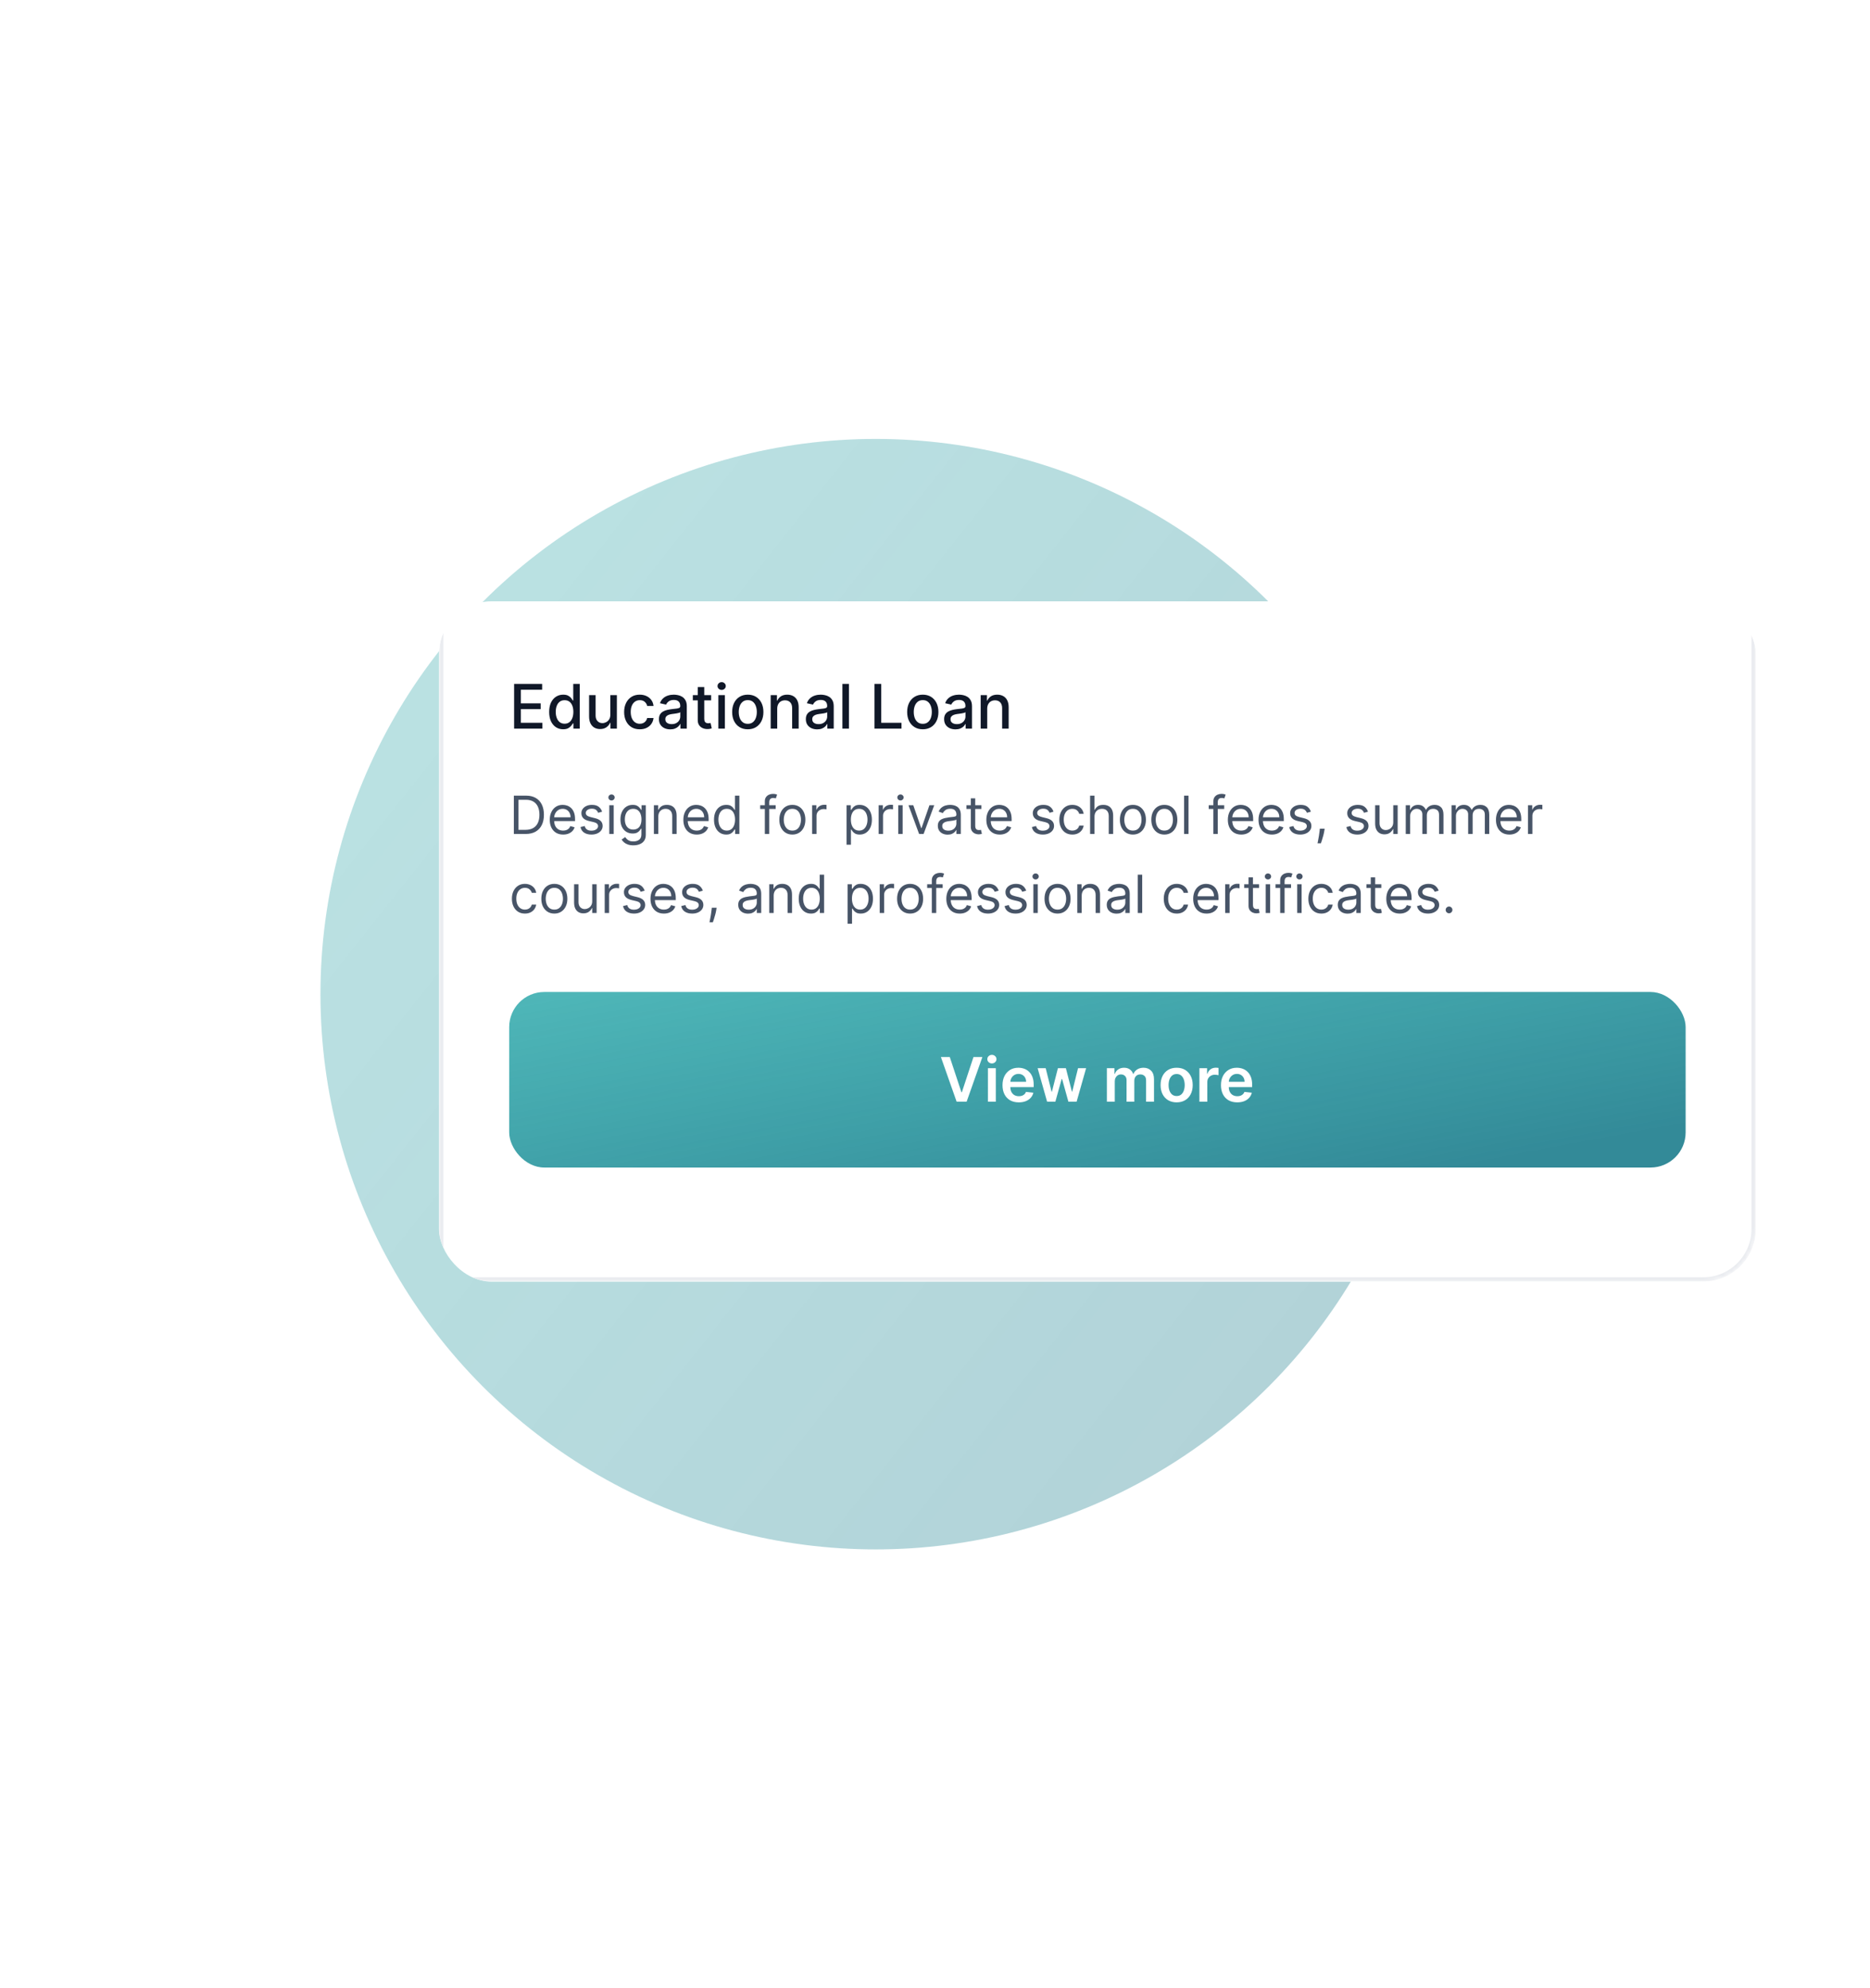
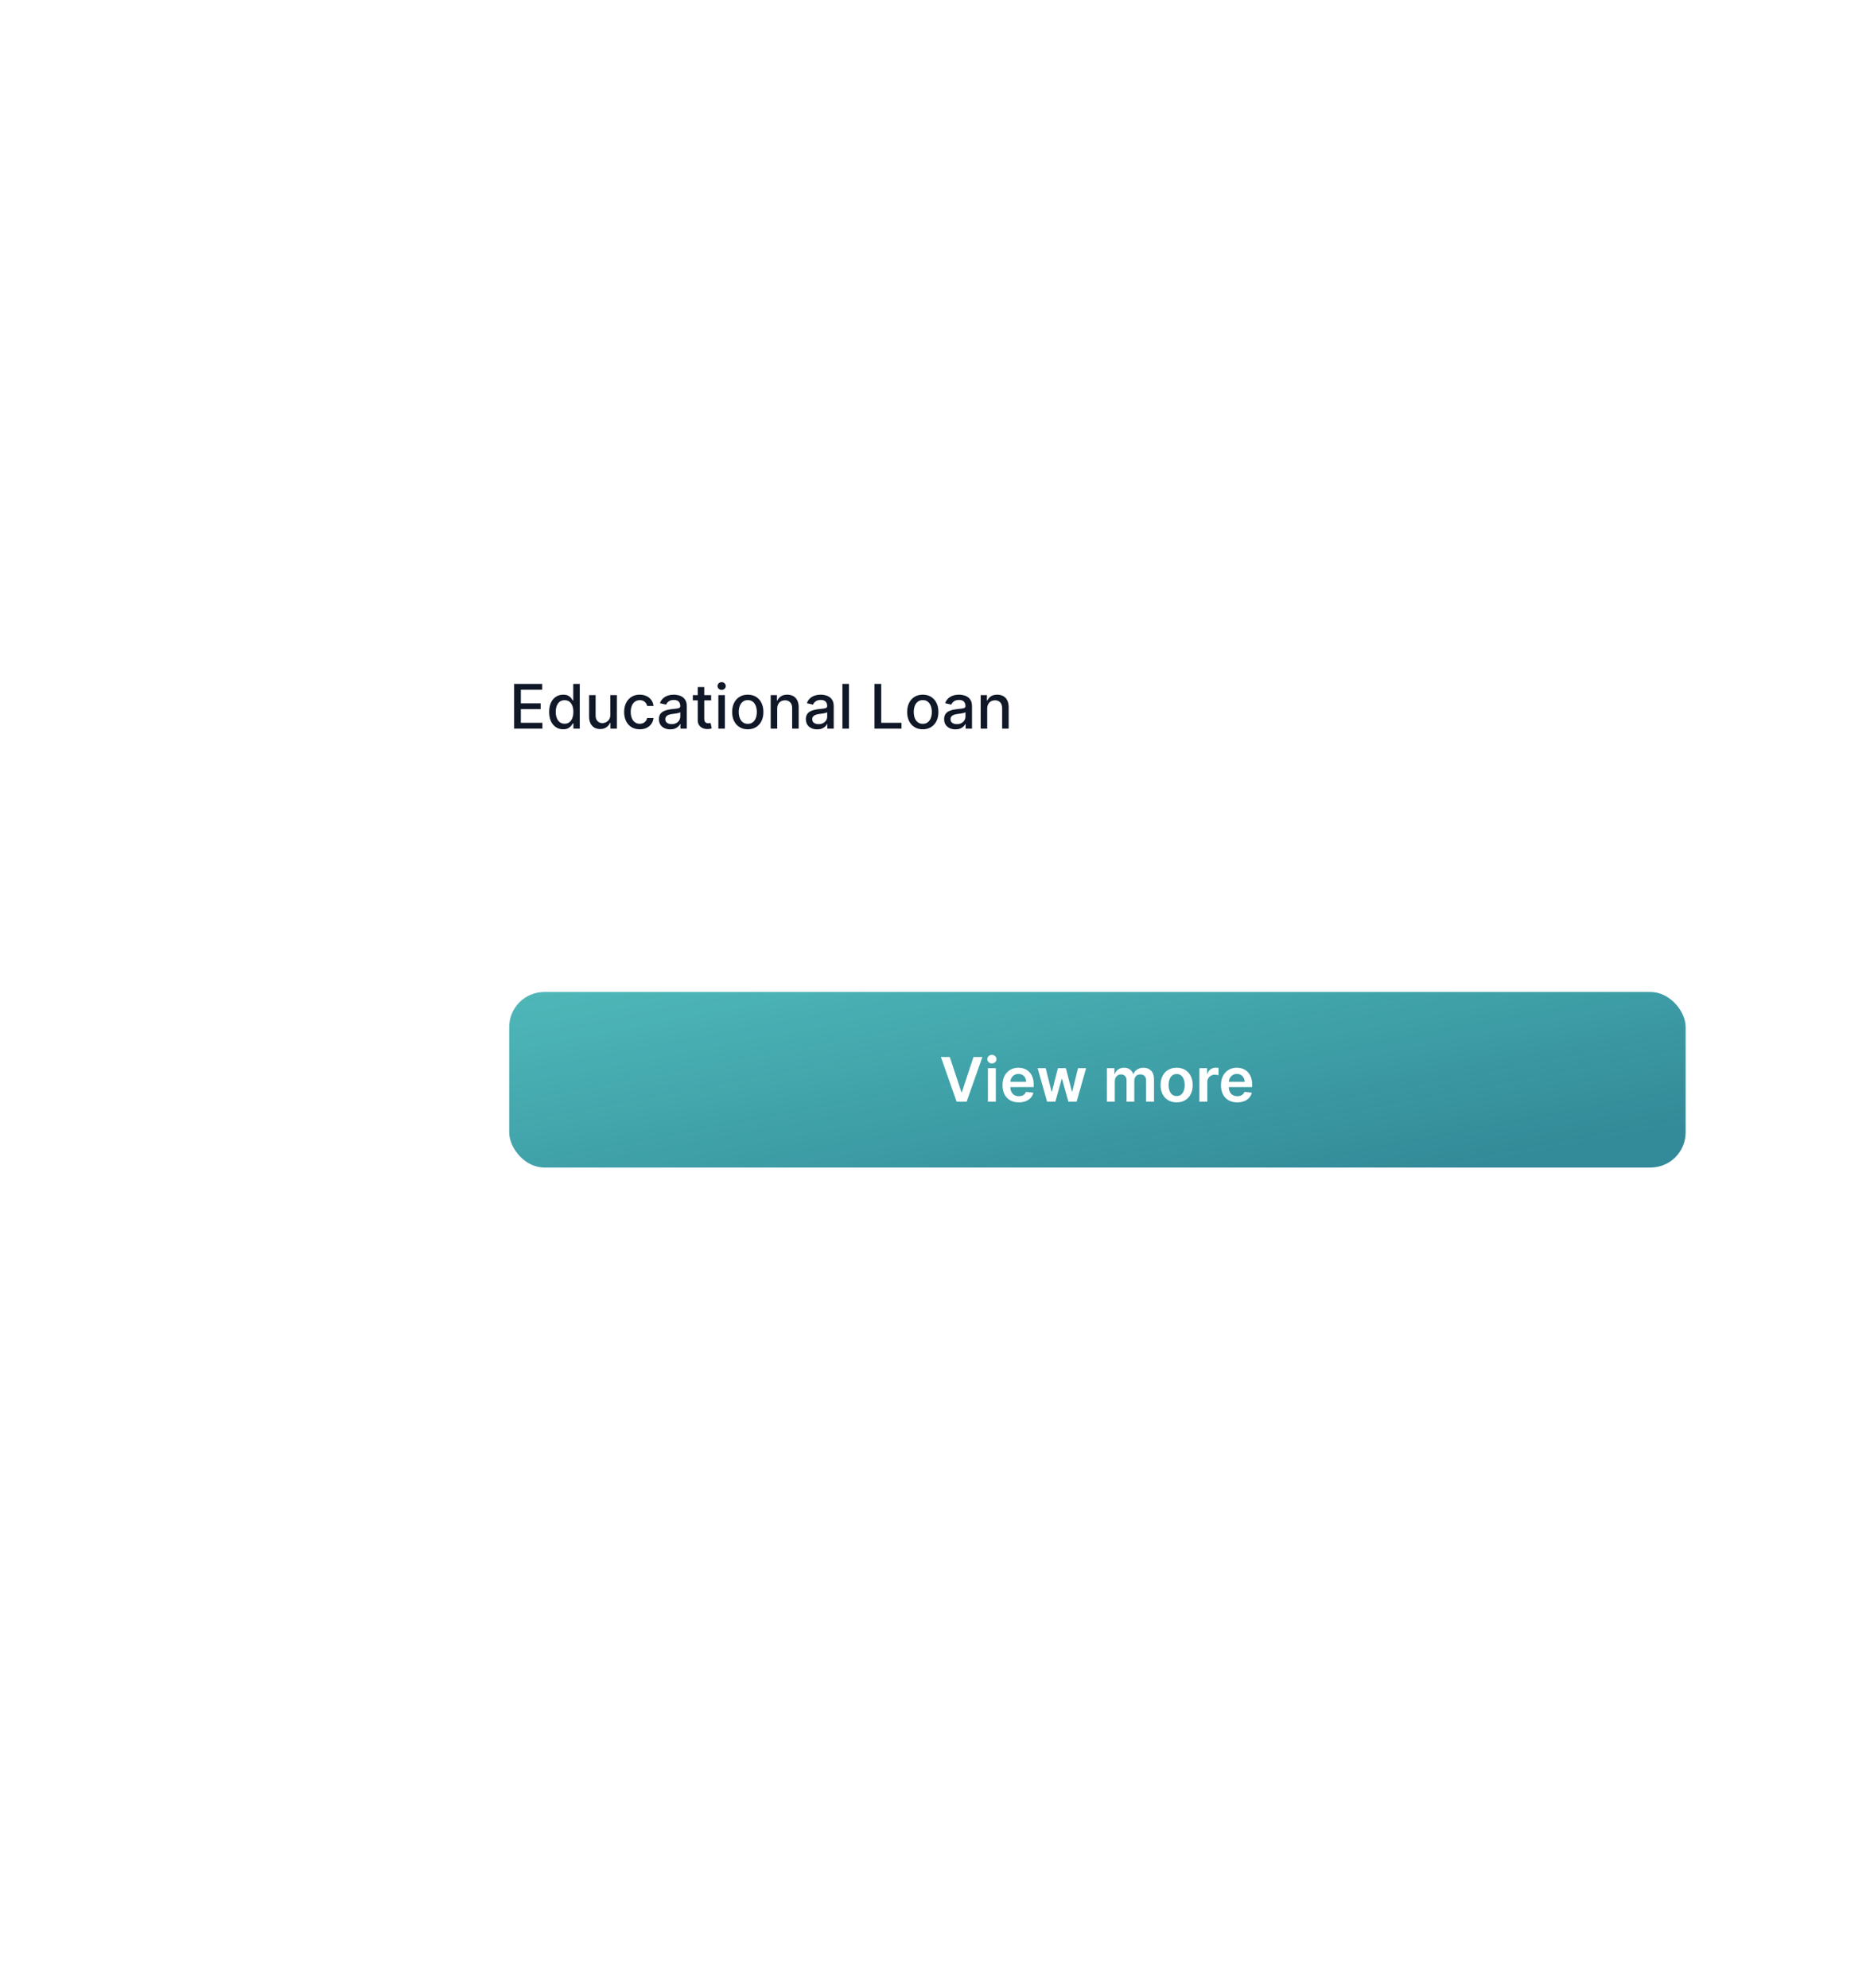
<svg xmlns="http://www.w3.org/2000/svg" width="426" height="453" viewBox="0 0 426 453" fill="none">
  <g opacity="0.38" filter="url(#filter0_f_865_5221)">
-     <circle cx="199.5" cy="226.5" r="126.5" fill="url(#paint0_linear_865_5221)" style="mix-blend-mode:darken" />
-   </g>
+     </g>
  <g filter="url(#filter1_dd_865_5221)">
    <g clip-path="url(#clip0_865_5221)">
      <rect x="100" y="135" width="300" height="155" rx="12" fill="white" />
      <mask id="path-3-inside-1_865_5221" fill="white">
        <path d="M100 135H400V278C400 284.627 394.627 290 388 290H100V135Z" />
      </mask>
-       <path d="M100 135H400H100ZM401 278C401 285.18 395.18 291 388 291H99L101 289H388C394.075 289 399 284.075 399 278H401ZM99 291V135H101V289L99 291ZM401 135V278C401 285.18 395.18 291 388 291V289C394.075 289 399 284.075 399 278V135H401Z" fill="#EAECF0" mask="url(#path-3-inside-1_865_5221)" />
      <path d="M117.119 164V153.818H123.502V155.141H118.655V158.243H123.169V159.56H118.655V162.678H123.562V164H117.119ZM128.294 164.149C127.677 164.149 127.127 163.992 126.643 163.677C126.162 163.359 125.785 162.906 125.509 162.32C125.238 161.73 125.102 161.022 125.102 160.197C125.102 159.371 125.239 158.665 125.514 158.079C125.793 157.492 126.174 157.043 126.658 156.732C127.142 156.42 127.69 156.264 128.303 156.264C128.777 156.264 129.159 156.344 129.447 156.503C129.739 156.659 129.964 156.841 130.123 157.05C130.285 157.259 130.411 157.442 130.501 157.602H130.59V153.818H132.077V164H130.625V162.812H130.501C130.411 162.974 130.282 163.16 130.113 163.369C129.947 163.577 129.719 163.76 129.427 163.915C129.135 164.071 128.758 164.149 128.294 164.149ZM128.622 162.881C129.049 162.881 129.41 162.769 129.705 162.543C130.004 162.315 130.229 161.998 130.382 161.594C130.537 161.189 130.615 160.719 130.615 160.182C130.615 159.652 130.539 159.187 130.387 158.79C130.234 158.392 130.01 158.082 129.715 157.86C129.42 157.638 129.056 157.527 128.622 157.527C128.174 157.527 127.801 157.643 127.503 157.875C127.205 158.107 126.979 158.424 126.827 158.825C126.678 159.226 126.603 159.678 126.603 160.182C126.603 160.692 126.679 161.151 126.832 161.559C126.984 161.967 127.21 162.29 127.508 162.528C127.81 162.764 128.181 162.881 128.622 162.881ZM139.036 160.833V156.364H140.527V164H139.066V162.678H138.986C138.81 163.085 138.529 163.425 138.141 163.697C137.757 163.965 137.278 164.099 136.704 164.099C136.214 164.099 135.779 163.992 135.402 163.776C135.027 163.558 134.732 163.234 134.517 162.807C134.305 162.379 134.199 161.851 134.199 161.221V156.364H135.685V161.042C135.685 161.562 135.829 161.977 136.118 162.285C136.406 162.593 136.78 162.747 137.241 162.747C137.52 162.747 137.796 162.678 138.071 162.538C138.35 162.399 138.58 162.189 138.762 161.907C138.948 161.625 139.039 161.267 139.036 160.833ZM145.741 164.154C145.002 164.154 144.366 163.987 143.832 163.652C143.302 163.314 142.894 162.848 142.609 162.255C142.324 161.662 142.182 160.982 142.182 160.217C142.182 159.441 142.327 158.757 142.619 158.163C142.911 157.567 143.322 157.101 143.852 156.766C144.382 156.432 145.007 156.264 145.726 156.264C146.306 156.264 146.823 156.372 147.278 156.587C147.732 156.799 148.098 157.098 148.376 157.482C148.658 157.867 148.825 158.316 148.878 158.83H147.432C147.352 158.472 147.17 158.163 146.885 157.905C146.603 157.646 146.225 157.517 145.751 157.517C145.337 157.517 144.974 157.626 144.662 157.845C144.354 158.061 144.114 158.369 143.942 158.77C143.769 159.168 143.683 159.638 143.683 160.182C143.683 160.739 143.768 161.219 143.937 161.624C144.106 162.028 144.344 162.341 144.653 162.563C144.964 162.785 145.33 162.896 145.751 162.896C146.033 162.896 146.288 162.845 146.517 162.742C146.749 162.636 146.943 162.485 147.099 162.29C147.258 162.094 147.369 161.859 147.432 161.584H148.878C148.825 162.078 148.665 162.518 148.396 162.906C148.128 163.294 147.768 163.599 147.317 163.821C146.87 164.043 146.345 164.154 145.741 164.154ZM152.69 164.169C152.206 164.169 151.769 164.08 151.378 163.901C150.987 163.718 150.677 163.455 150.448 163.11C150.223 162.765 150.11 162.343 150.11 161.842C150.11 161.411 150.193 161.057 150.359 160.778C150.524 160.5 150.748 160.28 151.03 160.117C151.312 159.955 151.626 159.832 151.974 159.749C152.322 159.666 152.677 159.603 153.038 159.56C153.496 159.507 153.867 159.464 154.152 159.431C154.437 159.395 154.644 159.337 154.773 159.257C154.903 159.178 154.967 159.048 154.967 158.869V158.835C154.967 158.4 154.845 158.064 154.599 157.825C154.357 157.587 153.996 157.467 153.516 157.467C153.015 157.467 152.621 157.578 152.332 157.8C152.047 158.019 151.85 158.263 151.741 158.531L150.344 158.213C150.509 157.749 150.751 157.375 151.07 157.089C151.391 156.801 151.761 156.592 152.178 156.463C152.596 156.33 153.035 156.264 153.496 156.264C153.801 156.264 154.124 156.301 154.465 156.374C154.81 156.443 155.131 156.572 155.43 156.761C155.731 156.95 155.978 157.22 156.17 157.572C156.363 157.92 156.459 158.372 156.459 158.929V164H155.007V162.956H154.947C154.851 163.148 154.707 163.337 154.515 163.523C154.323 163.708 154.076 163.862 153.774 163.985C153.473 164.108 153.111 164.169 152.69 164.169ZM153.013 162.976C153.424 162.976 153.776 162.895 154.067 162.732C154.362 162.57 154.586 162.358 154.739 162.096C154.894 161.831 154.972 161.547 154.972 161.246V160.261C154.919 160.314 154.817 160.364 154.664 160.411C154.515 160.454 154.344 160.492 154.152 160.525C153.96 160.555 153.772 160.583 153.59 160.609C153.408 160.633 153.255 160.652 153.133 160.669C152.844 160.705 152.581 160.767 152.342 160.853C152.107 160.939 151.918 161.063 151.776 161.226C151.636 161.385 151.567 161.597 151.567 161.862C151.567 162.23 151.703 162.509 151.974 162.697C152.246 162.883 152.593 162.976 153.013 162.976ZM162.003 156.364V157.557H157.832V156.364H162.003ZM158.951 154.534H160.437V161.758C160.437 162.046 160.48 162.263 160.567 162.409C160.653 162.552 160.764 162.649 160.9 162.702C161.039 162.752 161.19 162.777 161.352 162.777C161.471 162.777 161.576 162.769 161.665 162.752C161.755 162.736 161.824 162.722 161.874 162.712L162.143 163.94C162.056 163.973 161.934 164.007 161.775 164.04C161.616 164.076 161.417 164.096 161.178 164.099C160.787 164.106 160.422 164.036 160.084 163.891C159.746 163.745 159.473 163.519 159.264 163.214C159.055 162.91 158.951 162.527 158.951 162.066V154.534ZM163.648 164V156.364H165.134V164H163.648ZM164.398 155.185C164.14 155.185 163.918 155.099 163.732 154.927C163.55 154.751 163.459 154.542 163.459 154.3C163.459 154.055 163.55 153.846 163.732 153.674C163.918 153.498 164.14 153.411 164.398 153.411C164.657 153.411 164.877 153.498 165.06 153.674C165.245 153.846 165.338 154.055 165.338 154.3C165.338 154.542 165.245 154.751 165.06 154.927C164.877 155.099 164.657 155.185 164.398 155.185ZM170.351 164.154C169.635 164.154 169.01 163.99 168.476 163.662C167.943 163.334 167.528 162.875 167.233 162.285C166.939 161.695 166.791 161.005 166.791 160.217C166.791 159.424 166.939 158.732 167.233 158.138C167.528 157.545 167.943 157.085 168.476 156.756C169.01 156.428 169.635 156.264 170.351 156.264C171.067 156.264 171.691 156.428 172.225 156.756C172.759 157.085 173.173 157.545 173.468 158.138C173.763 158.732 173.91 159.424 173.91 160.217C173.91 161.005 173.763 161.695 173.468 162.285C173.173 162.875 172.759 163.334 172.225 163.662C171.691 163.99 171.067 164.154 170.351 164.154ZM170.356 162.906C170.82 162.906 171.204 162.784 171.509 162.538C171.814 162.293 172.039 161.967 172.185 161.559C172.334 161.151 172.409 160.702 172.409 160.212C172.409 159.724 172.334 159.277 172.185 158.869C172.039 158.458 171.814 158.129 171.509 157.88C171.204 157.631 170.82 157.507 170.356 157.507C169.888 157.507 169.501 157.631 169.192 157.88C168.887 158.129 168.66 158.458 168.511 158.869C168.365 159.277 168.292 159.724 168.292 160.212C168.292 160.702 168.365 161.151 168.511 161.559C168.66 161.967 168.887 162.293 169.192 162.538C169.501 162.784 169.888 162.906 170.356 162.906ZM177.056 159.466V164H175.57V156.364H176.996V157.607H177.091C177.267 157.202 177.542 156.877 177.916 156.632C178.294 156.387 178.77 156.264 179.343 156.264C179.863 156.264 180.319 156.374 180.71 156.592C181.101 156.808 181.405 157.129 181.62 157.557C181.835 157.984 181.943 158.513 181.943 159.143V164H180.457V159.322C180.457 158.768 180.313 158.336 180.024 158.024C179.736 157.709 179.34 157.552 178.836 157.552C178.491 157.552 178.185 157.626 177.916 157.776C177.651 157.925 177.441 158.143 177.285 158.432C177.132 158.717 177.056 159.062 177.056 159.466ZM186.159 164.169C185.675 164.169 185.238 164.08 184.847 163.901C184.455 163.718 184.146 163.455 183.917 163.11C183.692 162.765 183.579 162.343 183.579 161.842C183.579 161.411 183.662 161.057 183.827 160.778C183.993 160.5 184.217 160.28 184.499 160.117C184.78 159.955 185.095 159.832 185.443 159.749C185.791 159.666 186.146 159.603 186.507 159.56C186.964 159.507 187.336 159.464 187.621 159.431C187.906 159.395 188.113 159.337 188.242 159.257C188.371 159.178 188.436 159.048 188.436 158.869V158.835C188.436 158.4 188.313 158.064 188.068 157.825C187.826 157.587 187.465 157.467 186.984 157.467C186.484 157.467 186.089 157.578 185.801 157.8C185.516 158.019 185.319 158.263 185.21 158.531L183.812 158.213C183.978 157.749 184.22 157.375 184.538 157.089C184.86 156.801 185.229 156.592 185.647 156.463C186.065 156.33 186.504 156.264 186.964 156.264C187.269 156.264 187.593 156.301 187.934 156.374C188.279 156.443 188.6 156.572 188.898 156.761C189.2 156.95 189.447 157.22 189.639 157.572C189.831 157.92 189.928 158.372 189.928 158.929V164H188.476V162.956H188.416C188.32 163.148 188.176 163.337 187.984 163.523C187.791 163.708 187.545 163.862 187.243 163.985C186.941 164.108 186.58 164.169 186.159 164.169ZM186.482 162.976C186.893 162.976 187.245 162.895 187.536 162.732C187.831 162.57 188.055 162.358 188.207 162.096C188.363 161.831 188.441 161.547 188.441 161.246V160.261C188.388 160.314 188.285 160.364 188.133 160.411C187.984 160.454 187.813 160.492 187.621 160.525C187.429 160.555 187.241 160.583 187.059 160.609C186.877 160.633 186.724 160.652 186.602 160.669C186.313 160.705 186.05 160.767 185.811 160.853C185.576 160.939 185.387 161.063 185.244 161.226C185.105 161.385 185.036 161.597 185.036 161.862C185.036 162.23 185.171 162.509 185.443 162.697C185.715 162.883 186.061 162.976 186.482 162.976ZM193.394 153.818V164H191.907V153.818H193.394ZM199.218 164V153.818H200.754V162.678H205.368V164H199.218ZM210.218 164.154C209.502 164.154 208.877 163.99 208.344 163.662C207.81 163.334 207.396 162.875 207.101 162.285C206.806 161.695 206.658 161.005 206.658 160.217C206.658 159.424 206.806 158.732 207.101 158.138C207.396 157.545 207.81 157.085 208.344 156.756C208.877 156.428 209.502 156.264 210.218 156.264C210.934 156.264 211.559 156.428 212.092 156.756C212.626 157.085 213.04 157.545 213.335 158.138C213.63 158.732 213.778 159.424 213.778 160.217C213.778 161.005 213.63 161.695 213.335 162.285C213.04 162.875 212.626 163.334 212.092 163.662C211.559 163.99 210.934 164.154 210.218 164.154ZM210.223 162.906C210.687 162.906 211.071 162.784 211.376 162.538C211.681 162.293 211.907 161.967 212.052 161.559C212.202 161.151 212.276 160.702 212.276 160.212C212.276 159.724 212.202 159.277 212.052 158.869C211.907 158.458 211.681 158.129 211.376 157.88C211.071 157.631 210.687 157.507 210.223 157.507C209.756 157.507 209.368 157.631 209.059 157.88C208.755 158.129 208.528 158.458 208.378 158.869C208.233 159.277 208.16 159.724 208.16 160.212C208.16 160.702 208.233 161.151 208.378 161.559C208.528 161.967 208.755 162.293 209.059 162.538C209.368 162.784 209.756 162.906 210.223 162.906ZM217.659 164.169C217.175 164.169 216.738 164.08 216.347 163.901C215.955 163.718 215.646 163.455 215.417 163.11C215.192 162.765 215.079 162.343 215.079 161.842C215.079 161.411 215.162 161.057 215.327 160.778C215.493 160.5 215.717 160.28 215.999 160.117C216.28 159.955 216.595 159.832 216.943 159.749C217.291 159.666 217.646 159.603 218.007 159.56C218.464 159.507 218.836 159.464 219.121 159.431C219.406 159.395 219.613 159.337 219.742 159.257C219.871 159.178 219.936 159.048 219.936 158.869V158.835C219.936 158.4 219.813 158.064 219.568 157.825C219.326 157.587 218.965 157.467 218.484 157.467C217.984 157.467 217.589 157.578 217.301 157.8C217.016 158.019 216.819 158.263 216.71 158.531L215.312 158.213C215.478 157.749 215.72 157.375 216.038 157.089C216.36 156.801 216.729 156.592 217.147 156.463C217.565 156.33 218.004 156.264 218.464 156.264C218.769 156.264 219.093 156.301 219.434 156.374C219.779 156.443 220.1 156.572 220.398 156.761C220.7 156.95 220.947 157.22 221.139 157.572C221.331 157.92 221.428 158.372 221.428 158.929V164H219.976V162.956H219.916C219.82 163.148 219.676 163.337 219.484 163.523C219.291 163.708 219.045 163.862 218.743 163.985C218.441 164.108 218.08 164.169 217.659 164.169ZM217.982 162.976C218.393 162.976 218.745 162.895 219.036 162.732C219.331 162.57 219.555 162.358 219.707 162.096C219.863 161.831 219.941 161.547 219.941 161.246V160.261C219.888 160.314 219.785 160.364 219.633 160.411C219.484 160.454 219.313 160.492 219.121 160.525C218.929 160.555 218.741 160.583 218.559 160.609C218.377 160.633 218.224 160.652 218.102 160.669C217.813 160.705 217.55 160.767 217.311 160.853C217.076 160.939 216.887 161.063 216.744 161.226C216.605 161.385 216.536 161.597 216.536 161.862C216.536 162.23 216.671 162.509 216.943 162.697C217.215 162.883 217.561 162.976 217.982 162.976ZM224.894 159.466V164H223.407V156.364H224.834V157.607H224.929C225.104 157.202 225.38 156.877 225.754 156.632C226.132 156.387 226.608 156.264 227.181 156.264C227.701 156.264 228.157 156.374 228.548 156.592C228.939 156.808 229.242 157.129 229.458 157.557C229.673 157.984 229.781 158.513 229.781 159.143V164H228.295V159.322C228.295 158.768 228.15 158.336 227.862 158.024C227.574 157.709 227.178 157.552 226.674 157.552C226.329 157.552 226.023 157.626 225.754 157.776C225.489 157.925 225.278 158.143 225.123 158.432C224.97 158.717 224.894 159.062 224.894 159.466Z" fill="#101828" />
-       <path d="M119.75 188H117.057V179.273H119.869C120.716 179.273 121.44 179.447 122.043 179.797C122.645 180.143 123.107 180.642 123.428 181.293C123.749 181.94 123.909 182.716 123.909 183.619C123.909 184.528 123.747 185.311 123.423 185.967C123.099 186.621 122.628 187.124 122.009 187.476C121.389 187.825 120.636 188 119.75 188ZM118.114 187.062H119.682C120.403 187.062 121.001 186.923 121.476 186.645C121.95 186.366 122.304 185.97 122.537 185.456C122.77 184.942 122.886 184.33 122.886 183.619C122.886 182.915 122.771 182.308 122.541 181.8C122.311 181.288 121.967 180.896 121.51 180.624C121.053 180.348 120.483 180.21 119.801 180.21H118.114V187.062ZM128.29 188.136C127.659 188.136 127.115 187.997 126.658 187.719C126.203 187.438 125.852 187.045 125.605 186.543C125.361 186.037 125.239 185.449 125.239 184.778C125.239 184.108 125.361 183.517 125.605 183.006C125.852 182.491 126.196 182.091 126.636 181.804C127.08 181.514 127.597 181.369 128.188 181.369C128.528 181.369 128.865 181.426 129.197 181.54C129.53 181.653 129.832 181.838 130.105 182.094C130.378 182.347 130.595 182.682 130.757 183.099C130.919 183.517 131 184.031 131 184.642V185.068H125.955V184.199H129.977C129.977 183.83 129.903 183.5 129.756 183.21C129.611 182.92 129.403 182.692 129.134 182.524C128.866 182.357 128.551 182.273 128.188 182.273C127.787 182.273 127.44 182.372 127.148 182.571C126.858 182.767 126.635 183.023 126.479 183.338C126.322 183.653 126.244 183.991 126.244 184.352V184.932C126.244 185.426 126.33 185.845 126.5 186.189C126.673 186.53 126.913 186.79 127.22 186.969C127.527 187.145 127.884 187.233 128.29 187.233C128.554 187.233 128.793 187.196 129.006 187.122C129.222 187.045 129.408 186.932 129.564 186.781C129.72 186.628 129.841 186.437 129.926 186.21L130.898 186.483C130.795 186.812 130.624 187.102 130.382 187.352C130.141 187.599 129.842 187.793 129.487 187.932C129.132 188.068 128.733 188.136 128.29 188.136ZM137.166 182.92L136.263 183.176C136.206 183.026 136.122 182.879 136.011 182.737C135.903 182.592 135.756 182.473 135.568 182.379C135.381 182.286 135.141 182.239 134.848 182.239C134.447 182.239 134.114 182.331 133.847 182.516C133.582 182.697 133.45 182.929 133.45 183.21C133.45 183.46 133.541 183.658 133.723 183.803C133.905 183.947 134.189 184.068 134.575 184.165L135.547 184.403C136.132 184.545 136.568 184.763 136.855 185.055C137.142 185.345 137.286 185.719 137.286 186.176C137.286 186.551 137.178 186.886 136.962 187.182C136.749 187.477 136.45 187.71 136.067 187.881C135.683 188.051 135.237 188.136 134.729 188.136C134.061 188.136 133.509 187.991 133.071 187.702C132.634 187.412 132.357 186.989 132.24 186.432L133.195 186.193C133.286 186.545 133.457 186.81 133.71 186.986C133.966 187.162 134.3 187.25 134.712 187.25C135.18 187.25 135.553 187.151 135.828 186.952C136.107 186.75 136.246 186.509 136.246 186.227C136.246 186 136.166 185.81 136.007 185.656C135.848 185.5 135.604 185.384 135.274 185.307L134.183 185.051C133.584 184.909 133.143 184.689 132.862 184.391C132.584 184.089 132.445 183.713 132.445 183.261C132.445 182.892 132.548 182.565 132.756 182.281C132.966 181.997 133.251 181.774 133.612 181.612C133.976 181.45 134.388 181.369 134.848 181.369C135.496 181.369 136.004 181.511 136.374 181.795C136.746 182.08 137.01 182.455 137.166 182.92ZM138.799 188V181.455H139.805V188H138.799ZM139.311 180.364C139.115 180.364 138.946 180.297 138.804 180.163C138.664 180.03 138.595 179.869 138.595 179.682C138.595 179.494 138.664 179.334 138.804 179.2C138.946 179.067 139.115 179 139.311 179C139.507 179 139.674 179.067 139.814 179.2C139.956 179.334 140.027 179.494 140.027 179.682C140.027 179.869 139.956 180.03 139.814 180.163C139.674 180.297 139.507 180.364 139.311 180.364ZM144.289 190.591C143.803 190.591 143.386 190.528 143.036 190.403C142.687 190.281 142.396 190.119 142.163 189.918C141.933 189.719 141.749 189.506 141.613 189.278L142.414 188.716C142.505 188.835 142.62 188.972 142.759 189.125C142.898 189.281 143.089 189.416 143.33 189.53C143.575 189.646 143.894 189.705 144.289 189.705C144.817 189.705 145.254 189.577 145.597 189.321C145.941 189.065 146.113 188.665 146.113 188.119V186.79H146.028C145.954 186.909 145.849 187.057 145.712 187.233C145.579 187.406 145.386 187.561 145.133 187.697C144.883 187.831 144.545 187.898 144.119 187.898C143.59 187.898 143.116 187.773 142.695 187.523C142.278 187.273 141.947 186.909 141.702 186.432C141.461 185.955 141.34 185.375 141.34 184.693C141.34 184.023 141.458 183.439 141.694 182.942C141.93 182.442 142.258 182.055 142.678 181.783C143.099 181.507 143.585 181.369 144.136 181.369C144.562 181.369 144.9 181.44 145.15 181.582C145.403 181.722 145.596 181.881 145.729 182.06C145.866 182.236 145.971 182.381 146.045 182.494H146.147V181.455H147.119V188.188C147.119 188.75 146.991 189.207 146.735 189.56C146.482 189.915 146.141 190.175 145.712 190.339C145.286 190.507 144.812 190.591 144.289 190.591ZM144.255 186.994C144.658 186.994 144.999 186.902 145.278 186.717C145.556 186.533 145.768 186.267 145.913 185.92C146.058 185.574 146.13 185.159 146.13 184.676C146.13 184.205 146.059 183.788 145.917 183.428C145.775 183.067 145.565 182.784 145.286 182.58C145.008 182.375 144.664 182.273 144.255 182.273C143.829 182.273 143.474 182.381 143.19 182.597C142.908 182.812 142.697 183.102 142.555 183.466C142.415 183.83 142.346 184.233 142.346 184.676C142.346 185.131 142.417 185.533 142.559 185.882C142.704 186.229 142.917 186.501 143.198 186.7C143.482 186.896 143.835 186.994 144.255 186.994ZM149.965 184.062V188H148.96V181.455H149.931V182.477H150.016C150.17 182.145 150.403 181.878 150.715 181.676C151.028 181.472 151.431 181.369 151.925 181.369C152.369 181.369 152.756 181.46 153.089 181.642C153.421 181.821 153.68 182.094 153.864 182.46C154.049 182.824 154.141 183.284 154.141 183.841V188H153.136V183.909C153.136 183.395 153.002 182.994 152.735 182.707C152.468 182.418 152.102 182.273 151.636 182.273C151.315 182.273 151.028 182.342 150.775 182.482C150.525 182.621 150.327 182.824 150.183 183.091C150.038 183.358 149.965 183.682 149.965 184.062ZM158.723 188.136C158.093 188.136 157.549 187.997 157.091 187.719C156.637 187.438 156.286 187.045 156.039 186.543C155.794 186.037 155.672 185.449 155.672 184.778C155.672 184.108 155.794 183.517 156.039 183.006C156.286 182.491 156.63 182.091 157.07 181.804C157.513 181.514 158.03 181.369 158.621 181.369C158.962 181.369 159.299 181.426 159.631 181.54C159.963 181.653 160.266 181.838 160.539 182.094C160.811 182.347 161.029 182.682 161.191 183.099C161.353 183.517 161.434 184.031 161.434 184.642V185.068H156.388V184.199H160.411C160.411 183.83 160.337 183.5 160.189 183.21C160.044 182.92 159.837 182.692 159.567 182.524C159.3 182.357 158.985 182.273 158.621 182.273C158.221 182.273 157.874 182.372 157.581 182.571C157.292 182.767 157.069 183.023 156.912 183.338C156.756 183.653 156.678 183.991 156.678 184.352V184.932C156.678 185.426 156.763 185.845 156.934 186.189C157.107 186.53 157.347 186.79 157.654 186.969C157.961 187.145 158.317 187.233 158.723 187.233C158.988 187.233 159.226 187.196 159.439 187.122C159.655 187.045 159.841 186.932 159.998 186.781C160.154 186.628 160.275 186.437 160.36 186.21L161.331 186.483C161.229 186.812 161.057 187.102 160.816 187.352C160.574 187.599 160.276 187.793 159.921 187.932C159.566 188.068 159.167 188.136 158.723 188.136ZM165.435 188.136C164.89 188.136 164.408 187.999 163.99 187.723C163.573 187.445 163.246 187.053 163.01 186.547C162.775 186.038 162.657 185.438 162.657 184.744C162.657 184.057 162.775 183.46 163.01 182.955C163.246 182.449 163.574 182.058 163.995 181.783C164.415 181.507 164.901 181.369 165.452 181.369C165.878 181.369 166.215 181.44 166.462 181.582C166.712 181.722 166.902 181.881 167.033 182.06C167.167 182.236 167.27 182.381 167.344 182.494H167.429V179.273H168.435V188H167.463V186.994H167.344C167.27 187.114 167.165 187.264 167.029 187.446C166.892 187.625 166.698 187.786 166.445 187.928C166.192 188.067 165.855 188.136 165.435 188.136ZM165.571 187.233C165.975 187.233 166.316 187.128 166.594 186.918C166.873 186.705 167.084 186.411 167.229 186.036C167.374 185.658 167.446 185.222 167.446 184.727C167.446 184.239 167.375 183.811 167.233 183.445C167.091 183.075 166.881 182.788 166.603 182.584C166.324 182.376 165.98 182.273 165.571 182.273C165.145 182.273 164.79 182.382 164.506 182.601C164.225 182.817 164.013 183.111 163.871 183.483C163.732 183.852 163.662 184.267 163.662 184.727C163.662 185.193 163.733 185.616 163.875 185.997C164.02 186.375 164.233 186.676 164.515 186.901C164.799 187.122 165.151 187.233 165.571 187.233ZM176.706 181.455V182.307H173.178V181.455H176.706ZM174.235 188V180.551C174.235 180.176 174.323 179.864 174.499 179.614C174.675 179.364 174.904 179.176 175.185 179.051C175.466 178.926 175.763 178.864 176.076 178.864C176.323 178.864 176.525 178.884 176.681 178.923C176.837 178.963 176.953 179 177.03 179.034L176.74 179.903C176.689 179.886 176.618 179.865 176.527 179.839C176.439 179.814 176.323 179.801 176.178 179.801C175.846 179.801 175.605 179.885 175.458 180.053C175.313 180.22 175.24 180.466 175.24 180.79V188H174.235ZM180.505 188.136C179.914 188.136 179.396 187.996 178.95 187.714C178.507 187.433 178.16 187.04 177.91 186.534C177.663 186.028 177.539 185.437 177.539 184.761C177.539 184.08 177.663 183.484 177.91 182.976C178.16 182.467 178.507 182.072 178.95 181.791C179.396 181.51 179.914 181.369 180.505 181.369C181.096 181.369 181.613 181.51 182.056 181.791C182.502 182.072 182.849 182.467 183.096 182.976C183.346 183.484 183.471 184.08 183.471 184.761C183.471 185.437 183.346 186.028 183.096 186.534C182.849 187.04 182.502 187.433 182.056 187.714C181.613 187.996 181.096 188.136 180.505 188.136ZM180.505 187.233C180.954 187.233 181.324 187.118 181.613 186.888C181.903 186.658 182.118 186.355 182.257 185.98C182.396 185.605 182.466 185.199 182.466 184.761C182.466 184.324 182.396 183.916 182.257 183.538C182.118 183.161 181.903 182.855 181.613 182.622C181.324 182.389 180.954 182.273 180.505 182.273C180.056 182.273 179.687 182.389 179.397 182.622C179.108 182.855 178.893 183.161 178.754 183.538C178.615 183.916 178.545 184.324 178.545 184.761C178.545 185.199 178.615 185.605 178.754 185.98C178.893 186.355 179.108 186.658 179.397 186.888C179.687 187.118 180.056 187.233 180.505 187.233ZM185.006 188V181.455H185.978V182.443H186.046C186.165 182.119 186.381 181.857 186.694 181.655C187.006 181.453 187.359 181.352 187.751 181.352C187.825 181.352 187.917 181.354 188.028 181.357C188.138 181.359 188.222 181.364 188.279 181.369V182.392C188.245 182.384 188.167 182.371 188.045 182.354C187.925 182.334 187.799 182.324 187.665 182.324C187.347 182.324 187.063 182.391 186.813 182.524C186.566 182.655 186.37 182.837 186.225 183.07C186.083 183.3 186.012 183.562 186.012 183.858V188H185.006ZM192.846 190.455V181.455H193.818V182.494H193.937C194.011 182.381 194.113 182.236 194.244 182.06C194.377 181.881 194.568 181.722 194.815 181.582C195.065 181.44 195.403 181.369 195.829 181.369C196.38 181.369 196.866 181.507 197.287 181.783C197.707 182.058 198.035 182.449 198.271 182.955C198.507 183.46 198.625 184.057 198.625 184.744C198.625 185.438 198.507 186.038 198.271 186.547C198.035 187.053 197.708 187.445 197.291 187.723C196.873 187.999 196.392 188.136 195.846 188.136C195.426 188.136 195.089 188.067 194.836 187.928C194.583 187.786 194.389 187.625 194.252 187.446C194.116 187.264 194.011 187.114 193.937 186.994H193.852V190.455H192.846ZM193.835 184.727C193.835 185.222 193.907 185.658 194.052 186.036C194.197 186.411 194.409 186.705 194.687 186.918C194.966 187.128 195.306 187.233 195.71 187.233C196.13 187.233 196.481 187.122 196.762 186.901C197.047 186.676 197.26 186.375 197.402 185.997C197.547 185.616 197.619 185.193 197.619 184.727C197.619 184.267 197.548 183.852 197.406 183.483C197.267 183.111 197.055 182.817 196.771 182.601C196.49 182.382 196.136 182.273 195.71 182.273C195.301 182.273 194.957 182.376 194.679 182.584C194.4 182.788 194.19 183.075 194.048 183.445C193.906 183.811 193.835 184.239 193.835 184.727ZM200.159 188V181.455H201.13V182.443H201.199C201.318 182.119 201.534 181.857 201.846 181.655C202.159 181.453 202.511 181.352 202.903 181.352C202.977 181.352 203.069 181.354 203.18 181.357C203.291 181.359 203.375 181.364 203.431 181.369V182.392C203.397 182.384 203.319 182.371 203.197 182.354C203.078 182.334 202.951 182.324 202.818 182.324C202.5 182.324 202.216 182.391 201.966 182.524C201.718 182.655 201.522 182.837 201.377 183.07C201.235 183.3 201.164 183.562 201.164 183.858V188H200.159ZM204.624 188V181.455H205.629V188H204.624ZM205.135 180.364C204.939 180.364 204.77 180.297 204.628 180.163C204.489 180.03 204.419 179.869 204.419 179.682C204.419 179.494 204.489 179.334 204.628 179.2C204.77 179.067 204.939 179 205.135 179C205.331 179 205.499 179.067 205.638 179.2C205.78 179.334 205.851 179.494 205.851 179.682C205.851 179.869 205.78 180.03 205.638 180.163C205.499 180.297 205.331 180.364 205.135 180.364ZM212.824 181.455L210.403 188H209.38L206.96 181.455H208.051L209.858 186.67H209.926L211.733 181.455H212.824ZM215.878 188.153C215.463 188.153 215.087 188.075 214.749 187.919C214.411 187.76 214.142 187.531 213.943 187.233C213.744 186.932 213.645 186.568 213.645 186.142C213.645 185.767 213.719 185.463 213.866 185.23C214.014 184.994 214.212 184.81 214.459 184.676C214.706 184.543 214.979 184.443 215.277 184.378C215.578 184.31 215.881 184.256 216.185 184.216C216.582 184.165 216.905 184.126 217.152 184.101C217.402 184.072 217.584 184.026 217.697 183.96C217.814 183.895 217.872 183.781 217.872 183.619V183.585C217.872 183.165 217.757 182.838 217.527 182.605C217.3 182.372 216.955 182.256 216.491 182.256C216.011 182.256 215.635 182.361 215.362 182.571C215.089 182.781 214.898 183.006 214.787 183.244L213.832 182.903C214.003 182.506 214.23 182.196 214.514 181.974C214.801 181.75 215.114 181.594 215.452 181.506C215.793 181.415 216.128 181.369 216.457 181.369C216.668 181.369 216.909 181.395 217.182 181.446C217.457 181.494 217.723 181.595 217.979 181.749C218.237 181.902 218.452 182.134 218.622 182.443C218.793 182.753 218.878 183.168 218.878 183.688V188H217.872V187.114H217.821C217.753 187.256 217.639 187.408 217.48 187.57C217.321 187.732 217.109 187.869 216.845 187.983C216.581 188.097 216.259 188.153 215.878 188.153ZM216.031 187.25C216.429 187.25 216.764 187.172 217.037 187.016C217.313 186.859 217.52 186.658 217.659 186.411C217.801 186.163 217.872 185.903 217.872 185.631V184.71C217.83 184.761 217.736 184.808 217.591 184.851C217.449 184.891 217.284 184.926 217.097 184.957C216.912 184.986 216.732 185.011 216.555 185.034C216.382 185.054 216.241 185.071 216.134 185.085C215.872 185.119 215.628 185.175 215.401 185.251C215.176 185.325 214.994 185.437 214.855 185.588C214.719 185.736 214.651 185.937 214.651 186.193C214.651 186.543 214.78 186.807 215.038 186.986C215.3 187.162 215.631 187.25 216.031 187.25ZM223.56 181.455V182.307H220.168V181.455H223.56ZM221.157 179.886H222.162V186.125C222.162 186.409 222.203 186.622 222.286 186.764C222.371 186.903 222.479 186.997 222.61 187.045C222.743 187.091 222.884 187.114 223.032 187.114C223.142 187.114 223.233 187.108 223.304 187.097C223.375 187.082 223.432 187.071 223.475 187.062L223.679 187.966C223.611 187.991 223.516 188.017 223.394 188.043C223.272 188.071 223.117 188.085 222.929 188.085C222.645 188.085 222.367 188.024 222.094 187.902C221.824 187.78 221.6 187.594 221.421 187.344C221.245 187.094 221.157 186.778 221.157 186.398V179.886ZM227.747 188.136C227.116 188.136 226.572 187.997 226.115 187.719C225.66 187.438 225.309 187.045 225.062 186.543C224.818 186.037 224.696 185.449 224.696 184.778C224.696 184.108 224.818 183.517 225.062 183.006C225.309 182.491 225.653 182.091 226.093 181.804C226.537 181.514 227.054 181.369 227.645 181.369C227.985 181.369 228.322 181.426 228.654 181.54C228.987 181.653 229.289 181.838 229.562 182.094C229.835 182.347 230.052 182.682 230.214 183.099C230.376 183.517 230.457 184.031 230.457 184.642V185.068H225.412V184.199H229.434C229.434 183.83 229.36 183.5 229.213 183.21C229.068 182.92 228.86 182.692 228.591 182.524C228.324 182.357 228.008 182.273 227.645 182.273C227.244 182.273 226.897 182.372 226.605 182.571C226.315 182.767 226.092 183.023 225.936 183.338C225.779 183.653 225.701 183.991 225.701 184.352V184.932C225.701 185.426 225.787 185.845 225.957 186.189C226.13 186.53 226.37 186.79 226.677 186.969C226.984 187.145 227.341 187.233 227.747 187.233C228.011 187.233 228.25 187.196 228.463 187.122C228.679 187.045 228.865 186.932 229.021 186.781C229.177 186.628 229.298 186.437 229.383 186.21L230.355 186.483C230.252 186.812 230.081 187.102 229.839 187.352C229.598 187.599 229.299 187.793 228.944 187.932C228.589 188.068 228.19 188.136 227.747 188.136ZM239.998 182.92L239.095 183.176C239.038 183.026 238.954 182.879 238.843 182.737C238.735 182.592 238.588 182.473 238.4 182.379C238.213 182.286 237.973 182.239 237.68 182.239C237.279 182.239 236.946 182.331 236.679 182.516C236.414 182.697 236.282 182.929 236.282 183.21C236.282 183.46 236.373 183.658 236.555 183.803C236.737 183.947 237.021 184.068 237.407 184.165L238.379 184.403C238.964 184.545 239.4 184.763 239.687 185.055C239.974 185.345 240.118 185.719 240.118 186.176C240.118 186.551 240.01 186.886 239.794 187.182C239.581 187.477 239.282 187.71 238.899 187.881C238.515 188.051 238.069 188.136 237.561 188.136C236.893 188.136 236.341 187.991 235.903 187.702C235.466 187.412 235.189 186.989 235.072 186.432L236.027 186.193C236.118 186.545 236.289 186.81 236.542 186.986C236.798 187.162 237.132 187.25 237.544 187.25C238.012 187.25 238.385 187.151 238.66 186.952C238.939 186.75 239.078 186.509 239.078 186.227C239.078 186 238.998 185.81 238.839 185.656C238.68 185.5 238.436 185.384 238.106 185.307L237.015 185.051C236.416 184.909 235.975 184.689 235.694 184.391C235.416 184.089 235.277 183.713 235.277 183.261C235.277 182.892 235.38 182.565 235.588 182.281C235.798 181.997 236.083 181.774 236.444 181.612C236.808 181.45 237.22 181.369 237.68 181.369C238.328 181.369 238.836 181.511 239.206 181.795C239.578 182.08 239.842 182.455 239.998 182.92ZM244.29 188.136C243.677 188.136 243.148 187.991 242.705 187.702C242.262 187.412 241.921 187.013 241.683 186.504C241.444 185.996 241.325 185.415 241.325 184.761C241.325 184.097 241.447 183.51 241.691 183.001C241.938 182.49 242.282 182.091 242.722 181.804C243.165 181.514 243.683 181.369 244.273 181.369C244.734 181.369 245.148 181.455 245.518 181.625C245.887 181.795 246.19 182.034 246.425 182.341C246.661 182.648 246.808 183.006 246.864 183.415H245.859C245.782 183.116 245.612 182.852 245.347 182.622C245.086 182.389 244.734 182.273 244.29 182.273C243.898 182.273 243.555 182.375 243.259 182.58C242.967 182.781 242.738 183.067 242.573 183.436C242.411 183.803 242.33 184.233 242.33 184.727C242.33 185.233 242.41 185.673 242.569 186.048C242.731 186.423 242.958 186.714 243.251 186.922C243.546 187.129 243.893 187.233 244.29 187.233C244.552 187.233 244.789 187.188 245.002 187.097C245.215 187.006 245.396 186.875 245.543 186.705C245.691 186.534 245.796 186.33 245.859 186.091H246.864C246.808 186.477 246.667 186.825 246.442 187.135C246.221 187.442 245.927 187.686 245.56 187.868C245.197 188.047 244.773 188.136 244.29 188.136ZM249.34 184.062V188H248.335V179.273H249.34V182.477H249.425C249.579 182.139 249.809 181.871 250.116 181.672C250.425 181.47 250.837 181.369 251.352 181.369C251.798 181.369 252.188 181.459 252.523 181.638C252.859 181.814 253.119 182.085 253.303 182.452C253.491 182.815 253.585 183.278 253.585 183.841V188H252.579V183.909C252.579 183.389 252.444 182.987 252.174 182.703C251.907 182.416 251.536 182.273 251.062 182.273C250.732 182.273 250.437 182.342 250.175 182.482C249.917 182.621 249.712 182.824 249.562 183.091C249.414 183.358 249.34 183.682 249.34 184.062ZM258.083 188.136C257.493 188.136 256.974 187.996 256.528 187.714C256.085 187.433 255.738 187.04 255.488 186.534C255.241 186.028 255.118 185.437 255.118 184.761C255.118 184.08 255.241 183.484 255.488 182.976C255.738 182.467 256.085 182.072 256.528 181.791C256.974 181.51 257.493 181.369 258.083 181.369C258.674 181.369 259.191 181.51 259.635 181.791C260.081 182.072 260.427 182.467 260.674 182.976C260.924 183.484 261.049 184.08 261.049 184.761C261.049 185.437 260.924 186.028 260.674 186.534C260.427 187.04 260.081 187.433 259.635 187.714C259.191 187.996 258.674 188.136 258.083 188.136ZM258.083 187.233C258.532 187.233 258.902 187.118 259.191 186.888C259.481 186.658 259.696 186.355 259.835 185.98C259.974 185.605 260.044 185.199 260.044 184.761C260.044 184.324 259.974 183.916 259.835 183.538C259.696 183.161 259.481 182.855 259.191 182.622C258.902 182.389 258.532 182.273 258.083 182.273C257.635 182.273 257.265 182.389 256.975 182.622C256.686 182.855 256.471 183.161 256.332 183.538C256.193 183.916 256.123 184.324 256.123 184.761C256.123 185.199 256.193 185.605 256.332 185.98C256.471 186.355 256.686 186.658 256.975 186.888C257.265 187.118 257.635 187.233 258.083 187.233ZM265.244 188.136C264.653 188.136 264.134 187.996 263.688 187.714C263.245 187.433 262.898 187.04 262.648 186.534C262.401 186.028 262.278 185.437 262.278 184.761C262.278 184.08 262.401 183.484 262.648 182.976C262.898 182.467 263.245 182.072 263.688 181.791C264.134 181.51 264.653 181.369 265.244 181.369C265.835 181.369 266.352 181.51 266.795 181.791C267.241 182.072 267.587 182.467 267.835 182.976C268.085 183.484 268.21 184.08 268.21 184.761C268.21 185.437 268.085 186.028 267.835 186.534C267.587 187.04 267.241 187.433 266.795 187.714C266.352 187.996 265.835 188.136 265.244 188.136ZM265.244 187.233C265.692 187.233 266.062 187.118 266.352 186.888C266.641 186.658 266.856 186.355 266.995 185.98C267.134 185.605 267.204 185.199 267.204 184.761C267.204 184.324 267.134 183.916 266.995 183.538C266.856 183.161 266.641 182.855 266.352 182.622C266.062 182.389 265.692 182.273 265.244 182.273C264.795 182.273 264.425 182.389 264.136 182.622C263.846 182.855 263.631 183.161 263.492 183.538C263.353 183.916 263.283 184.324 263.283 184.761C263.283 185.199 263.353 185.605 263.492 185.98C263.631 186.355 263.846 186.658 264.136 186.888C264.425 187.118 264.795 187.233 265.244 187.233ZM270.75 179.273V188H269.745V179.273H270.75ZM278.882 181.455V182.307H275.354V181.455H278.882ZM276.411 188V180.551C276.411 180.176 276.499 179.864 276.675 179.614C276.851 179.364 277.08 179.176 277.361 179.051C277.642 178.926 277.939 178.864 278.251 178.864C278.499 178.864 278.7 178.884 278.857 178.923C279.013 178.963 279.129 179 279.206 179.034L278.916 179.903C278.865 179.886 278.794 179.865 278.703 179.839C278.615 179.814 278.499 179.801 278.354 179.801C278.021 179.801 277.781 179.885 277.634 180.053C277.489 180.22 277.416 180.466 277.416 180.79V188H276.411ZM282.766 188.136C282.136 188.136 281.592 187.997 281.134 187.719C280.68 187.438 280.329 187.045 280.082 186.543C279.837 186.037 279.715 185.449 279.715 184.778C279.715 184.108 279.837 183.517 280.082 183.006C280.329 182.491 280.673 182.091 281.113 181.804C281.556 181.514 282.073 181.369 282.664 181.369C283.005 181.369 283.342 181.426 283.674 181.54C284.006 181.653 284.309 181.838 284.582 182.094C284.854 182.347 285.072 182.682 285.234 183.099C285.396 183.517 285.477 184.031 285.477 184.642V185.068H280.431V184.199H284.454C284.454 183.83 284.38 183.5 284.232 183.21C284.087 182.92 283.88 182.692 283.61 182.524C283.343 182.357 283.028 182.273 282.664 182.273C282.263 182.273 281.917 182.372 281.624 182.571C281.335 182.767 281.112 183.023 280.955 183.338C280.799 183.653 280.721 183.991 280.721 184.352V184.932C280.721 185.426 280.806 185.845 280.977 186.189C281.15 186.53 281.39 186.79 281.697 186.969C282.004 187.145 282.36 187.233 282.766 187.233C283.031 187.233 283.269 187.196 283.482 187.122C283.698 187.045 283.884 186.932 284.04 186.781C284.197 186.628 284.317 186.437 284.403 186.21L285.374 186.483C285.272 186.812 285.1 187.102 284.859 187.352C284.617 187.599 284.319 187.793 283.964 187.932C283.609 188.068 283.21 188.136 282.766 188.136ZM289.751 188.136C289.12 188.136 288.576 187.997 288.119 187.719C287.664 187.438 287.313 187.045 287.066 186.543C286.822 186.037 286.7 185.449 286.7 184.778C286.7 184.108 286.822 183.517 287.066 183.006C287.313 182.491 287.657 182.091 288.097 181.804C288.54 181.514 289.058 181.369 289.648 181.369C289.989 181.369 290.326 181.426 290.658 181.54C290.991 181.653 291.293 181.838 291.566 182.094C291.839 182.347 292.056 182.682 292.218 183.099C292.38 183.517 292.461 184.031 292.461 184.642V185.068H287.415V184.199H291.438C291.438 183.83 291.364 183.5 291.217 183.21C291.072 182.92 290.864 182.692 290.594 182.524C290.327 182.357 290.012 182.273 289.648 182.273C289.248 182.273 288.901 182.372 288.609 182.571C288.319 182.767 288.096 183.023 287.94 183.338C287.783 183.653 287.705 183.991 287.705 184.352V184.932C287.705 185.426 287.79 185.845 287.961 186.189C288.134 186.53 288.374 186.79 288.681 186.969C288.988 187.145 289.344 187.233 289.751 187.233C290.015 187.233 290.254 187.196 290.467 187.122C290.683 187.045 290.869 186.932 291.025 186.781C291.181 186.628 291.302 186.437 291.387 186.21L292.359 186.483C292.256 186.812 292.085 187.102 291.843 187.352C291.602 187.599 291.303 187.793 290.948 187.932C290.593 188.068 290.194 188.136 289.751 188.136ZM298.627 182.92L297.724 183.176C297.667 183.026 297.583 182.879 297.472 182.737C297.364 182.592 297.217 182.473 297.029 182.379C296.842 182.286 296.602 182.239 296.309 182.239C295.908 182.239 295.575 182.331 295.308 182.516C295.043 182.697 294.911 182.929 294.911 183.21C294.911 183.46 295.002 183.658 295.184 183.803C295.366 183.947 295.65 184.068 296.036 184.165L297.008 184.403C297.593 184.545 298.029 184.763 298.316 185.055C298.603 185.345 298.746 185.719 298.746 186.176C298.746 186.551 298.638 186.886 298.423 187.182C298.21 187.477 297.911 187.71 297.528 187.881C297.144 188.051 296.698 188.136 296.19 188.136C295.522 188.136 294.969 187.991 294.532 187.702C294.094 187.412 293.817 186.989 293.701 186.432L294.656 186.193C294.746 186.545 294.918 186.81 295.171 186.986C295.427 187.162 295.761 187.25 296.173 187.25C296.641 187.25 297.013 187.151 297.289 186.952C297.567 186.75 297.707 186.509 297.707 186.227C297.707 186 297.627 185.81 297.468 185.656C297.309 185.5 297.065 185.384 296.735 185.307L295.644 185.051C295.045 184.909 294.604 184.689 294.323 184.391C294.045 184.089 293.906 183.713 293.906 183.261C293.906 182.892 294.009 182.565 294.217 182.281C294.427 181.997 294.712 181.774 295.073 181.612C295.437 181.45 295.849 181.369 296.309 181.369C296.957 181.369 297.465 181.511 297.835 181.795C298.207 182.08 298.471 182.455 298.627 182.92ZM301.76 186.807L301.692 187.267C301.644 187.591 301.57 187.938 301.471 188.307C301.374 188.676 301.273 189.024 301.168 189.351C301.063 189.678 300.976 189.938 300.908 190.131H300.141C300.178 189.949 300.226 189.709 300.286 189.411C300.346 189.112 300.405 188.778 300.465 188.409C300.527 188.043 300.578 187.668 300.618 187.284L300.669 186.807H301.76ZM311.635 182.92L310.732 183.176C310.675 183.026 310.591 182.879 310.48 182.737C310.372 182.592 310.224 182.473 310.037 182.379C309.849 182.286 309.609 182.239 309.317 182.239C308.916 182.239 308.582 182.331 308.315 182.516C308.051 182.697 307.919 182.929 307.919 183.21C307.919 183.46 308.01 183.658 308.192 183.803C308.374 183.947 308.658 184.068 309.044 184.165L310.016 184.403C310.601 184.545 311.037 184.763 311.324 185.055C311.611 185.345 311.754 185.719 311.754 186.176C311.754 186.551 311.646 186.886 311.43 187.182C311.217 187.477 310.919 187.71 310.536 187.881C310.152 188.051 309.706 188.136 309.197 188.136C308.53 188.136 307.977 187.991 307.54 187.702C307.102 187.412 306.825 186.989 306.709 186.432L307.663 186.193C307.754 186.545 307.926 186.81 308.179 186.986C308.435 187.162 308.768 187.25 309.18 187.25C309.649 187.25 310.021 187.151 310.297 186.952C310.575 186.75 310.714 186.509 310.714 186.227C310.714 186 310.635 185.81 310.476 185.656C310.317 185.5 310.072 185.384 309.743 185.307L308.652 185.051C308.053 184.909 307.612 184.689 307.331 184.391C307.053 184.089 306.913 183.713 306.913 183.261C306.913 182.892 307.017 182.565 307.224 182.281C307.435 181.997 307.72 181.774 308.081 181.612C308.445 181.45 308.857 181.369 309.317 181.369C309.964 181.369 310.473 181.511 310.842 181.795C311.214 182.08 311.479 182.455 311.635 182.92ZM317.393 185.324V181.455H318.399V188H317.393V186.892H317.325C317.172 187.224 316.933 187.507 316.609 187.74C316.285 187.97 315.876 188.085 315.382 188.085C314.973 188.085 314.609 187.996 314.291 187.817C313.973 187.635 313.723 187.362 313.541 186.999C313.359 186.632 313.268 186.17 313.268 185.614V181.455H314.274V185.545C314.274 186.023 314.407 186.403 314.674 186.688C314.944 186.972 315.288 187.114 315.706 187.114C315.956 187.114 316.21 187.05 316.468 186.922C316.73 186.794 316.949 186.598 317.125 186.334C317.304 186.07 317.393 185.733 317.393 185.324ZM320.241 188V181.455H321.212V182.477H321.298C321.434 182.128 321.654 181.857 321.958 181.663C322.262 181.467 322.627 181.369 323.053 181.369C323.485 181.369 323.844 181.467 324.131 181.663C324.421 181.857 324.647 182.128 324.809 182.477H324.877C325.045 182.139 325.296 181.871 325.631 181.672C325.967 181.47 326.369 181.369 326.837 181.369C327.423 181.369 327.901 181.553 328.273 181.919C328.646 182.283 328.832 182.849 328.832 183.619V188H327.826V183.619C327.826 183.136 327.694 182.791 327.43 182.584C327.165 182.376 326.854 182.273 326.496 182.273C326.036 182.273 325.68 182.412 325.427 182.69C325.174 182.966 325.048 183.315 325.048 183.739V188H324.025V183.517C324.025 183.145 323.904 182.845 323.663 182.618C323.421 182.388 323.11 182.273 322.729 182.273C322.468 182.273 322.224 182.342 321.996 182.482C321.772 182.621 321.59 182.814 321.451 183.061C321.315 183.305 321.246 183.588 321.246 183.909V188H320.241ZM330.67 188V181.455H331.642V182.477H331.727C331.864 182.128 332.084 181.857 332.388 181.663C332.692 181.467 333.057 181.369 333.483 181.369C333.915 181.369 334.274 181.467 334.561 181.663C334.851 181.857 335.077 182.128 335.239 182.477H335.307C335.474 182.139 335.726 181.871 336.061 181.672C336.396 181.47 336.798 181.369 337.267 181.369C337.852 181.369 338.331 181.553 338.703 181.919C339.075 182.283 339.261 182.849 339.261 183.619V188H338.256V183.619C338.256 183.136 338.124 182.791 337.859 182.584C337.595 182.376 337.284 182.273 336.926 182.273C336.466 182.273 336.109 182.412 335.857 182.69C335.604 182.966 335.477 183.315 335.477 183.739V188H334.455V183.517C334.455 183.145 334.334 182.845 334.092 182.618C333.851 182.388 333.54 182.273 333.159 182.273C332.898 182.273 332.653 182.342 332.426 182.482C332.202 182.621 332.02 182.814 331.881 183.061C331.744 183.305 331.676 183.588 331.676 183.909V188H330.67ZM343.844 188.136C343.214 188.136 342.67 187.997 342.212 187.719C341.758 187.438 341.407 187.045 341.16 186.543C340.915 186.037 340.793 185.449 340.793 184.778C340.793 184.108 340.915 183.517 341.16 183.006C341.407 182.491 341.751 182.091 342.191 181.804C342.634 181.514 343.151 181.369 343.742 181.369C344.083 181.369 344.42 181.426 344.752 181.54C345.085 181.653 345.387 181.838 345.66 182.094C345.933 182.347 346.15 182.682 346.312 183.099C346.474 183.517 346.555 184.031 346.555 184.642V185.068H341.509V184.199H345.532C345.532 183.83 345.458 183.5 345.31 183.21C345.165 182.92 344.958 182.692 344.688 182.524C344.421 182.357 344.106 182.273 343.742 182.273C343.342 182.273 342.995 182.372 342.702 182.571C342.413 182.767 342.19 183.023 342.033 183.338C341.877 183.653 341.799 183.991 341.799 184.352V184.932C341.799 185.426 341.884 185.845 342.055 186.189C342.228 186.53 342.468 186.79 342.775 186.969C343.082 187.145 343.438 187.233 343.844 187.233C344.109 187.233 344.347 187.196 344.56 187.122C344.776 187.045 344.962 186.932 345.119 186.781C345.275 186.628 345.396 186.437 345.481 186.21L346.452 186.483C346.35 186.812 346.178 187.102 345.937 187.352C345.695 187.599 345.397 187.793 345.042 187.932C344.687 188.068 344.288 188.136 343.844 188.136ZM348.085 188V181.455H349.056V182.443H349.124C349.244 182.119 349.46 181.857 349.772 181.655C350.085 181.453 350.437 181.352 350.829 181.352C350.903 181.352 350.995 181.354 351.106 181.357C351.217 181.359 351.3 181.364 351.357 181.369V182.392C351.323 182.384 351.245 182.371 351.123 182.354C351.004 182.334 350.877 182.324 350.744 182.324C350.425 182.324 350.141 182.391 349.891 182.524C349.644 182.655 349.448 182.837 349.303 183.07C349.161 183.3 349.09 183.562 349.09 183.858V188H348.085ZM119.58 206.136C118.966 206.136 118.438 205.991 117.994 205.702C117.551 205.412 117.21 205.013 116.972 204.504C116.733 203.996 116.614 203.415 116.614 202.761C116.614 202.097 116.736 201.51 116.98 201.001C117.227 200.49 117.571 200.091 118.011 199.804C118.455 199.514 118.972 199.369 119.562 199.369C120.023 199.369 120.438 199.455 120.807 199.625C121.176 199.795 121.479 200.034 121.714 200.341C121.95 200.648 122.097 201.006 122.153 201.415H121.148C121.071 201.116 120.901 200.852 120.636 200.622C120.375 200.389 120.023 200.273 119.58 200.273C119.188 200.273 118.844 200.375 118.548 200.58C118.256 200.781 118.027 201.067 117.862 201.436C117.7 201.803 117.619 202.233 117.619 202.727C117.619 203.233 117.699 203.673 117.858 204.048C118.02 204.423 118.247 204.714 118.54 204.922C118.835 205.129 119.182 205.233 119.58 205.233C119.841 205.233 120.078 205.188 120.291 205.097C120.504 205.006 120.685 204.875 120.832 204.705C120.98 204.534 121.085 204.33 121.148 204.091H122.153C122.097 204.477 121.956 204.825 121.732 205.135C121.51 205.442 121.216 205.686 120.849 205.868C120.486 206.047 120.063 206.136 119.58 206.136ZM126.283 206.136C125.692 206.136 125.173 205.996 124.727 205.714C124.284 205.433 123.938 205.04 123.688 204.534C123.44 204.028 123.317 203.437 123.317 202.761C123.317 202.08 123.44 201.484 123.688 200.976C123.938 200.467 124.284 200.072 124.727 199.791C125.173 199.51 125.692 199.369 126.283 199.369C126.874 199.369 127.391 199.51 127.834 199.791C128.28 200.072 128.626 200.467 128.874 200.976C129.124 201.484 129.249 202.08 129.249 202.761C129.249 203.437 129.124 204.028 128.874 204.534C128.626 205.04 128.28 205.433 127.834 205.714C127.391 205.996 126.874 206.136 126.283 206.136ZM126.283 205.233C126.732 205.233 127.101 205.118 127.391 204.888C127.68 204.658 127.895 204.355 128.034 203.98C128.173 203.605 128.243 203.199 128.243 202.761C128.243 202.324 128.173 201.916 128.034 201.538C127.895 201.161 127.68 200.855 127.391 200.622C127.101 200.389 126.732 200.273 126.283 200.273C125.834 200.273 125.464 200.389 125.175 200.622C124.885 200.855 124.67 201.161 124.531 201.538C124.392 201.916 124.322 202.324 124.322 202.761C124.322 203.199 124.392 203.605 124.531 203.98C124.67 204.355 124.885 204.658 125.175 204.888C125.464 205.118 125.834 205.233 126.283 205.233ZM134.909 203.324V199.455H135.914V206H134.909V204.892H134.841C134.687 205.224 134.449 205.507 134.125 205.74C133.801 205.97 133.392 206.085 132.897 206.085C132.488 206.085 132.125 205.996 131.806 205.817C131.488 205.635 131.238 205.362 131.056 204.999C130.875 204.632 130.784 204.17 130.784 203.614V199.455H131.789V203.545C131.789 204.023 131.923 204.403 132.19 204.688C132.46 204.972 132.804 205.114 133.221 205.114C133.471 205.114 133.725 205.05 133.984 204.922C134.245 204.794 134.464 204.598 134.64 204.334C134.819 204.07 134.909 203.733 134.909 203.324ZM137.756 206V199.455H138.728V200.443H138.796C138.915 200.119 139.131 199.857 139.444 199.655C139.756 199.453 140.109 199.352 140.501 199.352C140.575 199.352 140.667 199.354 140.778 199.357C140.888 199.359 140.972 199.364 141.029 199.369V200.392C140.995 200.384 140.917 200.371 140.795 200.354C140.675 200.334 140.549 200.324 140.415 200.324C140.097 200.324 139.813 200.391 139.563 200.524C139.316 200.655 139.12 200.837 138.975 201.07C138.833 201.3 138.762 201.562 138.762 201.858V206H137.756ZM146.858 200.92L145.954 201.176C145.897 201.026 145.814 200.879 145.703 200.737C145.595 200.592 145.447 200.473 145.26 200.379C145.072 200.286 144.832 200.239 144.539 200.239C144.139 200.239 143.805 200.331 143.538 200.516C143.274 200.697 143.142 200.929 143.142 201.21C143.142 201.46 143.233 201.658 143.414 201.803C143.596 201.947 143.88 202.068 144.267 202.165L145.238 202.403C145.824 202.545 146.26 202.763 146.547 203.055C146.833 203.345 146.977 203.719 146.977 204.176C146.977 204.551 146.869 204.886 146.653 205.182C146.44 205.477 146.142 205.71 145.758 205.881C145.375 206.051 144.929 206.136 144.42 206.136C143.752 206.136 143.2 205.991 142.762 205.702C142.325 205.412 142.048 204.989 141.931 204.432L142.886 204.193C142.977 204.545 143.149 204.81 143.402 204.986C143.657 205.162 143.991 205.25 144.403 205.25C144.872 205.25 145.244 205.151 145.52 204.952C145.798 204.75 145.937 204.509 145.937 204.227C145.937 204 145.858 203.81 145.699 203.656C145.539 203.5 145.295 203.384 144.966 203.307L143.875 203.051C143.275 202.909 142.835 202.689 142.554 202.391C142.275 202.089 142.136 201.713 142.136 201.261C142.136 200.892 142.24 200.565 142.447 200.281C142.657 199.997 142.943 199.774 143.304 199.612C143.667 199.45 144.079 199.369 144.539 199.369C145.187 199.369 145.696 199.511 146.065 199.795C146.437 200.08 146.701 200.455 146.858 200.92ZM151.235 206.136C150.604 206.136 150.06 205.997 149.603 205.719C149.148 205.438 148.798 205.045 148.55 204.543C148.306 204.037 148.184 203.449 148.184 202.778C148.184 202.108 148.306 201.517 148.55 201.006C148.798 200.491 149.141 200.091 149.582 199.804C150.025 199.514 150.542 199.369 151.133 199.369C151.474 199.369 151.81 199.426 152.143 199.54C152.475 199.653 152.778 199.838 153.05 200.094C153.323 200.347 153.54 200.682 153.702 201.099C153.864 201.517 153.945 202.031 153.945 202.642V203.068H148.9V202.199H152.923C152.923 201.83 152.849 201.5 152.701 201.21C152.556 200.92 152.349 200.692 152.079 200.524C151.812 200.357 151.496 200.273 151.133 200.273C150.732 200.273 150.386 200.372 150.093 200.571C149.803 200.767 149.58 201.023 149.424 201.338C149.268 201.653 149.19 201.991 149.19 202.352V202.932C149.19 203.426 149.275 203.845 149.445 204.189C149.619 204.53 149.859 204.79 150.165 204.969C150.472 205.145 150.829 205.233 151.235 205.233C151.499 205.233 151.738 205.196 151.951 205.122C152.167 205.045 152.353 204.932 152.509 204.781C152.665 204.628 152.786 204.437 152.871 204.21L153.843 204.483C153.741 204.812 153.569 205.102 153.327 205.352C153.086 205.599 152.788 205.793 152.433 205.932C152.077 206.068 151.678 206.136 151.235 206.136ZM160.112 200.92L159.208 201.176C159.151 201.026 159.067 200.879 158.957 200.737C158.849 200.592 158.701 200.473 158.513 200.379C158.326 200.286 158.086 200.239 157.793 200.239C157.393 200.239 157.059 200.331 156.792 200.516C156.528 200.697 156.396 200.929 156.396 201.21C156.396 201.46 156.487 201.658 156.668 201.803C156.85 201.947 157.134 202.068 157.521 202.165L158.492 202.403C159.077 202.545 159.513 202.763 159.8 203.055C160.087 203.345 160.231 203.719 160.231 204.176C160.231 204.551 160.123 204.886 159.907 205.182C159.694 205.477 159.396 205.71 159.012 205.881C158.629 206.051 158.183 206.136 157.674 206.136C157.006 206.136 156.454 205.991 156.016 205.702C155.579 205.412 155.302 204.989 155.185 204.432L156.14 204.193C156.231 204.545 156.403 204.81 156.656 204.986C156.911 205.162 157.245 205.25 157.657 205.25C158.126 205.25 158.498 205.151 158.773 204.952C159.052 204.75 159.191 204.509 159.191 204.227C159.191 204 159.112 203.81 158.952 203.656C158.793 203.5 158.549 203.384 158.219 203.307L157.129 203.051C156.529 202.909 156.089 202.689 155.808 202.391C155.529 202.089 155.39 201.713 155.39 201.261C155.39 200.892 155.494 200.565 155.701 200.281C155.911 199.997 156.197 199.774 156.558 199.612C156.921 199.45 157.333 199.369 157.793 199.369C158.441 199.369 158.95 199.511 159.319 199.795C159.691 200.08 159.955 200.455 160.112 200.92ZM163.245 204.807L163.176 205.267C163.128 205.591 163.054 205.938 162.955 206.307C162.858 206.676 162.757 207.024 162.652 207.351C162.547 207.678 162.461 207.938 162.392 208.131H161.625C161.662 207.949 161.711 207.709 161.77 207.411C161.83 207.112 161.89 206.778 161.949 206.409C162.012 206.043 162.063 205.668 162.103 205.284L162.154 204.807H163.245ZM170.409 206.153C169.994 206.153 169.618 206.075 169.28 205.919C168.942 205.76 168.673 205.531 168.474 205.233C168.276 204.932 168.176 204.568 168.176 204.142C168.176 203.767 168.25 203.463 168.398 203.23C168.545 202.994 168.743 202.81 168.99 202.676C169.237 202.543 169.51 202.443 169.808 202.378C170.109 202.31 170.412 202.256 170.716 202.216C171.114 202.165 171.436 202.126 171.683 202.101C171.933 202.072 172.115 202.026 172.229 201.96C172.345 201.895 172.403 201.781 172.403 201.619V201.585C172.403 201.165 172.288 200.838 172.058 200.605C171.831 200.372 171.486 200.256 171.023 200.256C170.543 200.256 170.166 200.361 169.893 200.571C169.621 200.781 169.429 201.006 169.318 201.244L168.364 200.903C168.534 200.506 168.761 200.196 169.045 199.974C169.332 199.75 169.645 199.594 169.983 199.506C170.324 199.415 170.659 199.369 170.989 199.369C171.199 199.369 171.44 199.395 171.713 199.446C171.989 199.494 172.254 199.595 172.51 199.749C172.768 199.902 172.983 200.134 173.153 200.443C173.324 200.753 173.409 201.168 173.409 201.688V206H172.403V205.114H172.352C172.284 205.256 172.17 205.408 172.011 205.57C171.852 205.732 171.641 205.869 171.376 205.983C171.112 206.097 170.79 206.153 170.409 206.153ZM170.562 205.25C170.96 205.25 171.295 205.172 171.568 205.016C171.844 204.859 172.051 204.658 172.19 204.411C172.332 204.163 172.403 203.903 172.403 203.631V202.71C172.361 202.761 172.267 202.808 172.122 202.851C171.98 202.891 171.815 202.926 171.628 202.957C171.443 202.986 171.263 203.011 171.087 203.034C170.913 203.054 170.773 203.071 170.665 203.085C170.403 203.119 170.159 203.175 169.932 203.251C169.707 203.325 169.526 203.437 169.386 203.588C169.25 203.736 169.182 203.937 169.182 204.193C169.182 204.543 169.311 204.807 169.57 204.986C169.831 205.162 170.162 205.25 170.562 205.25ZM176.25 202.062V206H175.245V199.455H176.216V200.477H176.301C176.455 200.145 176.688 199.878 177 199.676C177.313 199.472 177.716 199.369 178.211 199.369C178.654 199.369 179.042 199.46 179.374 199.642C179.706 199.821 179.965 200.094 180.15 200.46C180.334 200.824 180.426 201.284 180.426 201.841V206H179.421V201.909C179.421 201.395 179.287 200.994 179.02 200.707C178.753 200.418 178.387 200.273 177.921 200.273C177.6 200.273 177.313 200.342 177.06 200.482C176.81 200.621 176.613 200.824 176.468 201.091C176.323 201.358 176.25 201.682 176.25 202.062ZM184.736 206.136C184.19 206.136 183.709 205.999 183.291 205.723C182.874 205.445 182.547 205.053 182.311 204.547C182.075 204.038 181.957 203.438 181.957 202.744C181.957 202.057 182.075 201.46 182.311 200.955C182.547 200.449 182.875 200.058 183.295 199.783C183.716 199.507 184.202 199.369 184.753 199.369C185.179 199.369 185.516 199.44 185.763 199.582C186.013 199.722 186.203 199.881 186.334 200.06C186.467 200.236 186.571 200.381 186.645 200.494H186.73V197.273H187.736V206H186.764V204.994H186.645C186.571 205.114 186.466 205.264 186.33 205.446C186.193 205.625 185.999 205.786 185.746 205.928C185.493 206.067 185.156 206.136 184.736 206.136ZM184.872 205.233C185.276 205.233 185.616 205.128 185.895 204.918C186.173 204.705 186.385 204.411 186.53 204.036C186.675 203.658 186.747 203.222 186.747 202.727C186.747 202.239 186.676 201.811 186.534 201.445C186.392 201.075 186.182 200.788 185.903 200.584C185.625 200.376 185.281 200.273 184.872 200.273C184.446 200.273 184.091 200.382 183.807 200.601C183.526 200.817 183.314 201.111 183.172 201.483C183.033 201.852 182.963 202.267 182.963 202.727C182.963 203.193 183.034 203.616 183.176 203.997C183.321 204.375 183.534 204.676 183.815 204.901C184.099 205.122 184.452 205.233 184.872 205.233ZM193.092 208.455V199.455H194.064V200.494H194.183C194.257 200.381 194.359 200.236 194.49 200.06C194.624 199.881 194.814 199.722 195.061 199.582C195.311 199.44 195.649 199.369 196.075 199.369C196.626 199.369 197.112 199.507 197.533 199.783C197.953 200.058 198.281 200.449 198.517 200.955C198.753 201.46 198.871 202.057 198.871 202.744C198.871 203.438 198.753 204.038 198.517 204.547C198.281 205.053 197.955 205.445 197.537 205.723C197.119 205.999 196.638 206.136 196.092 206.136C195.672 206.136 195.335 206.067 195.082 205.928C194.83 205.786 194.635 205.625 194.499 205.446C194.362 205.264 194.257 205.114 194.183 204.994H194.098V208.455H193.092ZM194.081 202.727C194.081 203.222 194.153 203.658 194.298 204.036C194.443 204.411 194.655 204.705 194.933 204.918C195.212 205.128 195.553 205.233 195.956 205.233C196.376 205.233 196.727 205.122 197.009 204.901C197.293 204.676 197.506 204.375 197.648 203.997C197.793 203.616 197.865 203.193 197.865 202.727C197.865 202.267 197.794 201.852 197.652 201.483C197.513 201.111 197.301 200.817 197.017 200.601C196.736 200.382 196.382 200.273 195.956 200.273C195.547 200.273 195.203 200.376 194.925 200.584C194.646 200.788 194.436 201.075 194.294 201.445C194.152 201.811 194.081 202.239 194.081 202.727ZM200.405 206V199.455H201.376V200.443H201.445C201.564 200.119 201.78 199.857 202.092 199.655C202.405 199.453 202.757 199.352 203.149 199.352C203.223 199.352 203.315 199.354 203.426 199.357C203.537 199.359 203.621 199.364 203.678 199.369V200.392C203.643 200.384 203.565 200.371 203.443 200.354C203.324 200.334 203.197 200.324 203.064 200.324C202.746 200.324 202.462 200.391 202.212 200.524C201.964 200.655 201.768 200.837 201.624 201.07C201.482 201.3 201.411 201.562 201.411 201.858V206H200.405ZM207.33 206.136C206.739 206.136 206.22 205.996 205.774 205.714C205.331 205.433 204.984 205.04 204.734 204.534C204.487 204.028 204.364 203.437 204.364 202.761C204.364 202.08 204.487 201.484 204.734 200.976C204.984 200.467 205.331 200.072 205.774 199.791C206.22 199.51 206.739 199.369 207.33 199.369C207.92 199.369 208.438 199.51 208.881 199.791C209.327 200.072 209.673 200.467 209.92 200.976C210.17 201.484 210.295 202.08 210.295 202.761C210.295 203.437 210.17 204.028 209.92 204.534C209.673 205.04 209.327 205.433 208.881 205.714C208.438 205.996 207.92 206.136 207.33 206.136ZM207.33 205.233C207.778 205.233 208.148 205.118 208.438 204.888C208.727 204.658 208.942 204.355 209.081 203.98C209.22 203.605 209.29 203.199 209.29 202.761C209.29 202.324 209.22 201.916 209.081 201.538C208.942 201.161 208.727 200.855 208.438 200.622C208.148 200.389 207.778 200.273 207.33 200.273C206.881 200.273 206.511 200.389 206.222 200.622C205.932 200.855 205.717 201.161 205.578 201.538C205.439 201.916 205.369 202.324 205.369 202.761C205.369 203.199 205.439 203.605 205.578 203.98C205.717 204.355 205.932 204.658 206.222 204.888C206.511 205.118 206.881 205.233 207.33 205.233ZM214.745 199.455V200.307H211.217V199.455H214.745ZM212.274 206V198.551C212.274 198.176 212.362 197.864 212.538 197.614C212.714 197.364 212.943 197.176 213.224 197.051C213.505 196.926 213.802 196.864 214.115 196.864C214.362 196.864 214.564 196.884 214.72 196.923C214.876 196.963 214.993 197 215.069 197.034L214.779 197.903C214.728 197.886 214.657 197.865 214.566 197.839C214.478 197.814 214.362 197.801 214.217 197.801C213.885 197.801 213.645 197.885 213.497 198.053C213.352 198.22 213.279 198.466 213.279 198.79V206H212.274ZM218.63 206.136C217.999 206.136 217.455 205.997 216.998 205.719C216.543 205.438 216.192 205.045 215.945 204.543C215.701 204.037 215.578 203.449 215.578 202.778C215.578 202.108 215.701 201.517 215.945 201.006C216.192 200.491 216.536 200.091 216.976 199.804C217.419 199.514 217.936 199.369 218.527 199.369C218.868 199.369 219.205 199.426 219.537 199.54C219.87 199.653 220.172 199.838 220.445 200.094C220.718 200.347 220.935 200.682 221.097 201.099C221.259 201.517 221.34 202.031 221.34 202.642V203.068H216.294V202.199H220.317C220.317 201.83 220.243 201.5 220.096 201.21C219.951 200.92 219.743 200.692 219.473 200.524C219.206 200.357 218.891 200.273 218.527 200.273C218.127 200.273 217.78 200.372 217.488 200.571C217.198 200.767 216.975 201.023 216.819 201.338C216.662 201.653 216.584 201.991 216.584 202.352V202.932C216.584 203.426 216.669 203.845 216.84 204.189C217.013 204.53 217.253 204.79 217.56 204.969C217.867 205.145 218.223 205.233 218.63 205.233C218.894 205.233 219.132 205.196 219.346 205.122C219.561 205.045 219.748 204.932 219.904 204.781C220.06 204.628 220.181 204.437 220.266 204.21L221.238 204.483C221.135 204.812 220.963 205.102 220.722 205.352C220.48 205.599 220.182 205.793 219.827 205.932C219.472 206.068 219.073 206.136 218.63 206.136ZM227.506 200.92L226.603 201.176C226.546 201.026 226.462 200.879 226.351 200.737C226.243 200.592 226.096 200.473 225.908 200.379C225.721 200.286 225.48 200.239 225.188 200.239C224.787 200.239 224.453 200.331 224.186 200.516C223.922 200.697 223.79 200.929 223.79 201.21C223.79 201.46 223.881 201.658 224.063 201.803C224.245 201.947 224.529 202.068 224.915 202.165L225.887 202.403C226.472 202.545 226.908 202.763 227.195 203.055C227.482 203.345 227.625 203.719 227.625 204.176C227.625 204.551 227.517 204.886 227.301 205.182C227.088 205.477 226.79 205.71 226.407 205.881C226.023 206.051 225.577 206.136 225.069 206.136C224.401 206.136 223.848 205.991 223.411 205.702C222.973 205.412 222.696 204.989 222.58 204.432L223.534 204.193C223.625 204.545 223.797 204.81 224.05 204.986C224.306 205.162 224.64 205.25 225.051 205.25C225.52 205.25 225.892 205.151 226.168 204.952C226.446 204.75 226.586 204.509 226.586 204.227C226.586 204 226.506 203.81 226.347 203.656C226.188 203.5 225.944 203.384 225.614 203.307L224.523 203.051C223.924 202.909 223.483 202.689 223.202 202.391C222.924 202.089 222.784 201.713 222.784 201.261C222.784 200.892 222.888 200.565 223.096 200.281C223.306 199.997 223.591 199.774 223.952 199.612C224.316 199.45 224.728 199.369 225.188 199.369C225.836 199.369 226.344 199.511 226.713 199.795C227.086 200.08 227.35 200.455 227.506 200.92ZM233.776 200.92L232.872 201.176C232.815 201.026 232.732 200.879 232.621 200.737C232.513 200.592 232.365 200.473 232.178 200.379C231.99 200.286 231.75 200.239 231.457 200.239C231.057 200.239 230.723 200.331 230.456 200.516C230.192 200.697 230.06 200.929 230.06 201.21C230.06 201.46 230.151 201.658 230.332 201.803C230.514 201.947 230.798 202.068 231.185 202.165L232.156 202.403C232.741 202.545 233.178 202.763 233.464 203.055C233.751 203.345 233.895 203.719 233.895 204.176C233.895 204.551 233.787 204.886 233.571 205.182C233.358 205.477 233.06 205.71 232.676 205.881C232.293 206.051 231.847 206.136 231.338 206.136C230.67 206.136 230.118 205.991 229.68 205.702C229.243 205.412 228.966 204.989 228.849 204.432L229.804 204.193C229.895 204.545 230.067 204.81 230.32 204.986C230.575 205.162 230.909 205.25 231.321 205.25C231.79 205.25 232.162 205.151 232.438 204.952C232.716 204.75 232.855 204.509 232.855 204.227C232.855 204 232.776 203.81 232.616 203.656C232.457 203.5 232.213 203.384 231.884 203.307L230.793 203.051C230.193 202.909 229.753 202.689 229.472 202.391C229.193 202.089 229.054 201.713 229.054 201.261C229.054 200.892 229.158 200.565 229.365 200.281C229.575 199.997 229.861 199.774 230.222 199.612C230.585 199.45 230.997 199.369 231.457 199.369C232.105 199.369 232.614 199.511 232.983 199.795C233.355 200.08 233.619 200.455 233.776 200.92ZM235.409 206V199.455H236.414V206H235.409ZM235.92 198.364C235.724 198.364 235.555 198.297 235.413 198.163C235.274 198.03 235.204 197.869 235.204 197.682C235.204 197.494 235.274 197.334 235.413 197.2C235.555 197.067 235.724 197 235.92 197C236.116 197 236.284 197.067 236.423 197.2C236.565 197.334 236.636 197.494 236.636 197.682C236.636 197.869 236.565 198.03 236.423 198.163C236.284 198.297 236.116 198.364 235.92 198.364ZM240.915 206.136C240.325 206.136 239.806 205.996 239.36 205.714C238.917 205.433 238.57 205.04 238.32 204.534C238.073 204.028 237.95 203.437 237.95 202.761C237.95 202.08 238.073 201.484 238.32 200.976C238.57 200.467 238.917 200.072 239.36 199.791C239.806 199.51 240.325 199.369 240.915 199.369C241.506 199.369 242.023 199.51 242.467 199.791C242.913 200.072 243.259 200.467 243.506 200.976C243.756 201.484 243.881 202.08 243.881 202.761C243.881 203.437 243.756 204.028 243.506 204.534C243.259 205.04 242.913 205.433 242.467 205.714C242.023 205.996 241.506 206.136 240.915 206.136ZM240.915 205.233C241.364 205.233 241.734 205.118 242.023 204.888C242.313 204.658 242.528 204.355 242.667 203.98C242.806 203.605 242.876 203.199 242.876 202.761C242.876 202.324 242.806 201.916 242.667 201.538C242.528 201.161 242.313 200.855 242.023 200.622C241.734 200.389 241.364 200.273 240.915 200.273C240.467 200.273 240.097 200.389 239.808 200.622C239.518 200.855 239.303 201.161 239.164 201.538C239.025 201.916 238.955 202.324 238.955 202.761C238.955 203.199 239.025 203.605 239.164 203.98C239.303 204.355 239.518 204.658 239.808 204.888C240.097 205.118 240.467 205.233 240.915 205.233ZM246.422 202.062V206H245.417V199.455H246.388V200.477H246.473C246.627 200.145 246.86 199.878 247.172 199.676C247.485 199.472 247.888 199.369 248.382 199.369C248.826 199.369 249.213 199.46 249.546 199.642C249.878 199.821 250.137 200.094 250.321 200.46C250.506 200.824 250.598 201.284 250.598 201.841V206H249.593V201.909C249.593 201.395 249.459 200.994 249.192 200.707C248.925 200.418 248.559 200.273 248.093 200.273C247.772 200.273 247.485 200.342 247.232 200.482C246.982 200.621 246.784 200.824 246.64 201.091C246.495 201.358 246.422 201.682 246.422 202.062ZM254.362 206.153C253.947 206.153 253.571 206.075 253.233 205.919C252.895 205.76 252.626 205.531 252.428 205.233C252.229 204.932 252.129 204.568 252.129 204.142C252.129 203.767 252.203 203.463 252.351 203.23C252.499 202.994 252.696 202.81 252.943 202.676C253.19 202.543 253.463 202.443 253.761 202.378C254.063 202.31 254.365 202.256 254.669 202.216C255.067 202.165 255.389 202.126 255.636 202.101C255.886 202.072 256.068 202.026 256.182 201.96C256.298 201.895 256.357 201.781 256.357 201.619V201.585C256.357 201.165 256.241 200.838 256.011 200.605C255.784 200.372 255.439 200.256 254.976 200.256C254.496 200.256 254.119 200.361 253.847 200.571C253.574 200.781 253.382 201.006 253.271 201.244L252.317 200.903C252.487 200.506 252.714 200.196 252.999 199.974C253.286 199.75 253.598 199.594 253.936 199.506C254.277 199.415 254.612 199.369 254.942 199.369C255.152 199.369 255.393 199.395 255.666 199.446C255.942 199.494 256.207 199.595 256.463 199.749C256.722 199.902 256.936 200.134 257.107 200.443C257.277 200.753 257.362 201.168 257.362 201.688V206H256.357V205.114H256.305C256.237 205.256 256.124 205.408 255.964 205.57C255.805 205.732 255.594 205.869 255.33 205.983C255.065 206.097 254.743 206.153 254.362 206.153ZM254.516 205.25C254.913 205.25 255.249 205.172 255.521 205.016C255.797 204.859 256.004 204.658 256.143 204.411C256.286 204.163 256.357 203.903 256.357 203.631V202.71C256.314 202.761 256.22 202.808 256.075 202.851C255.933 202.891 255.768 202.926 255.581 202.957C255.396 202.986 255.216 203.011 255.04 203.034C254.866 203.054 254.726 203.071 254.618 203.085C254.357 203.119 254.112 203.175 253.885 203.251C253.661 203.325 253.479 203.437 253.339 203.588C253.203 203.736 253.135 203.937 253.135 204.193C253.135 204.543 253.264 204.807 253.523 204.986C253.784 205.162 254.115 205.25 254.516 205.25ZM260.203 197.273V206H259.198V197.273H260.203ZM268.08 206.136C267.466 206.136 266.938 205.991 266.494 205.702C266.051 205.412 265.71 205.013 265.472 204.504C265.233 203.996 265.114 203.415 265.114 202.761C265.114 202.097 265.236 201.51 265.48 201.001C265.727 200.49 266.071 200.091 266.511 199.804C266.955 199.514 267.472 199.369 268.062 199.369C268.523 199.369 268.938 199.455 269.307 199.625C269.676 199.795 269.979 200.034 270.214 200.341C270.45 200.648 270.597 201.006 270.653 201.415H269.648C269.571 201.116 269.401 200.852 269.136 200.622C268.875 200.389 268.523 200.273 268.08 200.273C267.688 200.273 267.344 200.375 267.048 200.58C266.756 200.781 266.527 201.067 266.362 201.436C266.2 201.803 266.119 202.233 266.119 202.727C266.119 203.233 266.199 203.673 266.358 204.048C266.52 204.423 266.747 204.714 267.04 204.922C267.335 205.129 267.682 205.233 268.08 205.233C268.341 205.233 268.578 205.188 268.791 205.097C269.004 205.006 269.185 204.875 269.332 204.705C269.48 204.534 269.585 204.33 269.648 204.091H270.653C270.597 204.477 270.456 204.825 270.232 205.135C270.01 205.442 269.716 205.686 269.349 205.868C268.986 206.047 268.563 206.136 268.08 206.136ZM274.868 206.136C274.237 206.136 273.693 205.997 273.236 205.719C272.781 205.438 272.43 205.045 272.183 204.543C271.939 204.037 271.817 203.449 271.817 202.778C271.817 202.108 271.939 201.517 272.183 201.006C272.43 200.491 272.774 200.091 273.214 199.804C273.658 199.514 274.175 199.369 274.766 199.369C275.107 199.369 275.443 199.426 275.776 199.54C276.108 199.653 276.411 199.838 276.683 200.094C276.956 200.347 277.173 200.682 277.335 201.099C277.497 201.517 277.578 202.031 277.578 202.642V203.068H272.533V202.199H276.555C276.555 201.83 276.482 201.5 276.334 201.21C276.189 200.92 275.982 200.692 275.712 200.524C275.445 200.357 275.129 200.273 274.766 200.273C274.365 200.273 274.018 200.372 273.726 200.571C273.436 200.767 273.213 201.023 273.057 201.338C272.901 201.653 272.822 201.991 272.822 202.352V202.932C272.822 203.426 272.908 203.845 273.078 204.189C273.251 204.53 273.491 204.79 273.798 204.969C274.105 205.145 274.462 205.233 274.868 205.233C275.132 205.233 275.371 205.196 275.584 205.122C275.8 205.045 275.986 204.932 276.142 204.781C276.298 204.628 276.419 204.437 276.504 204.21L277.476 204.483C277.374 204.812 277.202 205.102 276.96 205.352C276.719 205.599 276.42 205.793 276.065 205.932C275.71 206.068 275.311 206.136 274.868 206.136ZM279.108 206V199.455H280.08V200.443H280.148C280.267 200.119 280.483 199.857 280.795 199.655C281.108 199.453 281.46 199.352 281.852 199.352C281.926 199.352 282.018 199.354 282.129 199.357C282.24 199.359 282.324 199.364 282.381 199.369V200.392C282.347 200.384 282.268 200.371 282.146 200.354C282.027 200.334 281.901 200.324 281.767 200.324C281.449 200.324 281.165 200.391 280.915 200.524C280.668 200.655 280.472 200.837 280.327 201.07C280.185 201.3 280.114 201.562 280.114 201.858V206H279.108ZM286.83 199.455V200.307H283.438V199.455H286.83ZM284.426 197.886H285.432V204.125C285.432 204.409 285.473 204.622 285.555 204.764C285.641 204.903 285.749 204.997 285.879 205.045C286.013 205.091 286.153 205.114 286.301 205.114C286.412 205.114 286.503 205.108 286.574 205.097C286.645 205.082 286.702 205.071 286.744 205.062L286.949 205.966C286.881 205.991 286.786 206.017 286.663 206.043C286.541 206.071 286.386 206.085 286.199 206.085C285.915 206.085 285.636 206.024 285.364 205.902C285.094 205.78 284.869 205.594 284.69 205.344C284.514 205.094 284.426 204.778 284.426 204.398V197.886ZM288.342 206V199.455H289.348V206H288.342ZM288.854 198.364C288.658 198.364 288.489 198.297 288.347 198.163C288.207 198.03 288.138 197.869 288.138 197.682C288.138 197.494 288.207 197.334 288.347 197.2C288.489 197.067 288.658 197 288.854 197C289.05 197 289.217 197.067 289.357 197.2C289.499 197.334 289.57 197.494 289.57 197.682C289.57 197.869 289.499 198.03 289.357 198.163C289.217 198.297 289.05 198.364 288.854 198.364ZM294.105 199.455V200.307H290.576V199.455H294.105ZM291.633 206V198.551C291.633 198.176 291.721 197.864 291.897 197.614C292.074 197.364 292.302 197.176 292.583 197.051C292.865 196.926 293.162 196.864 293.474 196.864C293.721 196.864 293.923 196.884 294.079 196.923C294.235 196.963 294.352 197 294.429 197.034L294.139 197.903C294.088 197.886 294.017 197.865 293.926 197.839C293.838 197.814 293.721 197.801 293.576 197.801C293.244 197.801 293.004 197.885 292.856 198.053C292.711 198.22 292.639 198.466 292.639 198.79V206H291.633ZM295.514 206V199.455H296.52V206H295.514ZM296.026 198.364C295.83 198.364 295.661 198.297 295.518 198.163C295.379 198.03 295.31 197.869 295.31 197.682C295.31 197.494 295.379 197.334 295.518 197.2C295.661 197.067 295.83 197 296.026 197C296.222 197 296.389 197.067 296.528 197.2C296.67 197.334 296.741 197.494 296.741 197.682C296.741 197.869 296.67 198.03 296.528 198.163C296.389 198.297 296.222 198.364 296.026 198.364ZM301.021 206.136C300.407 206.136 299.879 205.991 299.436 205.702C298.993 205.412 298.652 205.013 298.413 204.504C298.174 203.996 298.055 203.415 298.055 202.761C298.055 202.097 298.177 201.51 298.422 201.001C298.669 200.49 299.012 200.091 299.453 199.804C299.896 199.514 300.413 199.369 301.004 199.369C301.464 199.369 301.879 199.455 302.248 199.625C302.618 199.795 302.92 200.034 303.156 200.341C303.392 200.648 303.538 201.006 303.595 201.415H302.589C302.512 201.116 302.342 200.852 302.078 200.622C301.816 200.389 301.464 200.273 301.021 200.273C300.629 200.273 300.285 200.375 299.99 200.58C299.697 200.781 299.468 201.067 299.304 201.436C299.142 201.803 299.061 202.233 299.061 202.727C299.061 203.233 299.14 203.673 299.299 204.048C299.461 204.423 299.689 204.714 299.981 204.922C300.277 205.129 300.623 205.233 301.021 205.233C301.282 205.233 301.52 205.188 301.733 205.097C301.946 205.006 302.126 204.875 302.274 204.705C302.422 204.534 302.527 204.33 302.589 204.091H303.595C303.538 204.477 303.397 204.825 303.173 205.135C302.951 205.442 302.657 205.686 302.291 205.868C301.927 206.047 301.504 206.136 301.021 206.136ZM306.991 206.153C306.576 206.153 306.2 206.075 305.862 205.919C305.524 205.76 305.255 205.531 305.056 205.233C304.858 204.932 304.758 204.568 304.758 204.142C304.758 203.767 304.832 203.463 304.98 203.23C305.127 202.994 305.325 202.81 305.572 202.676C305.819 202.543 306.092 202.443 306.39 202.378C306.691 202.31 306.994 202.256 307.298 202.216C307.696 202.165 308.018 202.126 308.265 202.101C308.515 202.072 308.697 202.026 308.811 201.96C308.927 201.895 308.985 201.781 308.985 201.619V201.585C308.985 201.165 308.87 200.838 308.64 200.605C308.413 200.372 308.068 200.256 307.605 200.256C307.125 200.256 306.748 200.361 306.475 200.571C306.203 200.781 306.011 201.006 305.9 201.244L304.946 200.903C305.116 200.506 305.343 200.196 305.627 199.974C305.914 199.75 306.227 199.594 306.565 199.506C306.906 199.415 307.241 199.369 307.571 199.369C307.781 199.369 308.022 199.395 308.295 199.446C308.571 199.494 308.836 199.595 309.092 199.749C309.35 199.902 309.565 200.134 309.735 200.443C309.906 200.753 309.991 201.168 309.991 201.688V206H308.985V205.114H308.934C308.866 205.256 308.752 205.408 308.593 205.57C308.434 205.732 308.223 205.869 307.958 205.983C307.694 206.097 307.372 206.153 306.991 206.153ZM307.145 205.25C307.542 205.25 307.877 205.172 308.15 205.016C308.426 204.859 308.633 204.658 308.772 204.411C308.914 204.163 308.985 203.903 308.985 203.631V202.71C308.943 202.761 308.849 202.808 308.704 202.851C308.562 202.891 308.397 202.926 308.21 202.957C308.025 202.986 307.845 203.011 307.669 203.034C307.495 203.054 307.355 203.071 307.247 203.085C306.985 203.119 306.741 203.175 306.514 203.251C306.289 203.325 306.108 203.437 305.968 203.588C305.832 203.736 305.764 203.937 305.764 204.193C305.764 204.543 305.893 204.807 306.152 204.986C306.413 205.162 306.744 205.25 307.145 205.25ZM314.673 199.455V200.307H311.281V199.455H314.673ZM312.27 197.886H313.276V204.125C313.276 204.409 313.317 204.622 313.399 204.764C313.484 204.903 313.592 204.997 313.723 205.045C313.857 205.091 313.997 205.114 314.145 205.114C314.256 205.114 314.347 205.108 314.418 205.097C314.489 205.082 314.545 205.071 314.588 205.062L314.793 205.966C314.724 205.991 314.629 206.017 314.507 206.043C314.385 206.071 314.23 206.085 314.043 206.085C313.759 206.085 313.48 206.024 313.207 205.902C312.938 205.78 312.713 205.594 312.534 205.344C312.358 205.094 312.27 204.778 312.27 204.398V197.886ZM318.86 206.136C318.229 206.136 317.685 205.997 317.228 205.719C316.773 205.438 316.423 205.045 316.175 204.543C315.931 204.037 315.809 203.449 315.809 202.778C315.809 202.108 315.931 201.517 316.175 201.006C316.423 200.491 316.766 200.091 317.207 199.804C317.65 199.514 318.167 199.369 318.758 199.369C319.099 199.369 319.435 199.426 319.768 199.54C320.1 199.653 320.403 199.838 320.675 200.094C320.948 200.347 321.165 200.682 321.327 201.099C321.489 201.517 321.57 202.031 321.57 202.642V203.068H316.525V202.199H320.548C320.548 201.83 320.474 201.5 320.326 201.21C320.181 200.92 319.974 200.692 319.704 200.524C319.437 200.357 319.121 200.273 318.758 200.273C318.357 200.273 318.011 200.372 317.718 200.571C317.428 200.767 317.205 201.023 317.049 201.338C316.893 201.653 316.815 201.991 316.815 202.352V202.932C316.815 203.426 316.9 203.845 317.07 204.189C317.244 204.53 317.484 204.79 317.79 204.969C318.097 205.145 318.454 205.233 318.86 205.233C319.124 205.233 319.363 205.196 319.576 205.122C319.792 205.045 319.978 204.932 320.134 204.781C320.29 204.628 320.411 204.437 320.496 204.21L321.468 204.483C321.366 204.812 321.194 205.102 320.952 205.352C320.711 205.599 320.413 205.793 320.058 205.932C319.702 206.068 319.303 206.136 318.86 206.136ZM327.737 200.92L326.833 201.176C326.776 201.026 326.692 200.879 326.582 200.737C326.474 200.592 326.326 200.473 326.138 200.379C325.951 200.286 325.711 200.239 325.418 200.239C325.018 200.239 324.684 200.331 324.417 200.516C324.153 200.697 324.021 200.929 324.021 201.21C324.021 201.46 324.112 201.658 324.293 201.803C324.475 201.947 324.759 202.068 325.146 202.165L326.117 202.403C326.702 202.545 327.138 202.763 327.425 203.055C327.712 203.345 327.856 203.719 327.856 204.176C327.856 204.551 327.748 204.886 327.532 205.182C327.319 205.477 327.021 205.71 326.637 205.881C326.254 206.051 325.808 206.136 325.299 206.136C324.631 206.136 324.079 205.991 323.641 205.702C323.204 205.412 322.927 204.989 322.81 204.432L323.765 204.193C323.856 204.545 324.028 204.81 324.281 204.986C324.536 205.162 324.87 205.25 325.282 205.25C325.751 205.25 326.123 205.151 326.398 204.952C326.677 204.75 326.816 204.509 326.816 204.227C326.816 204 326.737 203.81 326.577 203.656C326.418 203.5 326.174 203.384 325.844 203.307L324.754 203.051C324.154 202.909 323.714 202.689 323.433 202.391C323.154 202.089 323.015 201.713 323.015 201.261C323.015 200.892 323.119 200.565 323.326 200.281C323.536 199.997 323.822 199.774 324.183 199.612C324.546 199.45 324.958 199.369 325.418 199.369C326.066 199.369 326.575 199.511 326.944 199.795C327.316 200.08 327.58 200.455 327.737 200.92ZM330.103 206.068C329.892 206.068 329.712 205.993 329.561 205.842C329.411 205.692 329.336 205.511 329.336 205.301C329.336 205.091 329.411 204.911 329.561 204.76C329.712 204.609 329.892 204.534 330.103 204.534C330.313 204.534 330.493 204.609 330.644 204.76C330.794 204.911 330.87 205.091 330.87 205.301C330.87 205.44 330.834 205.568 330.763 205.685C330.695 205.801 330.603 205.895 330.486 205.966C330.373 206.034 330.245 206.068 330.103 206.068Z" fill="#475467" />
      <g filter="url(#filter2_d_865_5221)">
        <rect x="116" y="223" width="268" height="40" rx="8" fill="url(#paint1_linear_865_5221)" style="mix-blend-mode:darken" />
        <path d="M216.366 237.818L219.016 245.832H219.121L221.766 237.818H223.794L220.205 248H217.928L214.343 237.818H216.366ZM225.056 248V240.364H226.855V248H225.056ZM225.96 239.28C225.675 239.28 225.43 239.185 225.225 238.996C225.019 238.804 224.916 238.574 224.916 238.305C224.916 238.034 225.019 237.803 225.225 237.614C225.43 237.422 225.675 237.326 225.96 237.326C226.249 237.326 226.494 237.422 226.696 237.614C226.902 237.803 227.004 238.034 227.004 238.305C227.004 238.574 226.902 238.804 226.696 238.996C226.494 239.185 226.249 239.28 225.96 239.28ZM232.087 248.149C231.321 248.149 230.66 247.99 230.103 247.672C229.549 247.35 229.124 246.896 228.825 246.31C228.527 245.72 228.378 245.025 228.378 244.227C228.378 243.441 228.527 242.752 228.825 242.158C229.127 241.562 229.548 241.098 230.088 240.766C230.628 240.432 231.263 240.264 231.992 240.264C232.463 240.264 232.907 240.34 233.325 240.493C233.746 240.642 234.117 240.874 234.438 241.189C234.763 241.504 235.018 241.905 235.204 242.392C235.389 242.876 235.482 243.453 235.482 244.122V244.674H229.223V243.461H233.757C233.754 243.116 233.679 242.81 233.533 242.541C233.388 242.269 233.184 242.056 232.922 241.9C232.663 241.744 232.362 241.666 232.017 241.666C231.649 241.666 231.326 241.756 231.048 241.935C230.769 242.11 230.552 242.342 230.396 242.631C230.244 242.916 230.166 243.229 230.163 243.57V244.629C230.163 245.073 230.244 245.455 230.406 245.773C230.569 246.088 230.796 246.33 231.087 246.499C231.379 246.664 231.72 246.747 232.112 246.747C232.373 246.747 232.61 246.711 232.822 246.638C233.035 246.562 233.219 246.451 233.374 246.305C233.53 246.159 233.648 245.978 233.727 245.763L235.408 245.952C235.302 246.396 235.099 246.784 234.801 247.115C234.506 247.443 234.128 247.698 233.668 247.881C233.207 248.06 232.68 248.149 232.087 248.149ZM238.54 248L236.382 240.364H238.217L239.559 245.733H239.629L241.001 240.364H242.815L244.188 245.703H244.262L245.585 240.364H247.424L245.261 248H243.387L241.955 242.839H241.851L240.419 248H238.54ZM252.153 248V240.364H253.873V241.661H253.963C254.122 241.224 254.385 240.882 254.753 240.637C255.121 240.388 255.56 240.264 256.071 240.264C256.588 240.264 257.024 240.39 257.378 240.642C257.736 240.891 257.988 241.23 258.134 241.661H258.214C258.383 241.237 258.668 240.899 259.069 240.647C259.473 240.392 259.952 240.264 260.506 240.264C261.208 240.264 261.782 240.486 262.226 240.93C262.67 241.375 262.892 242.022 262.892 242.874V248H261.087V243.153C261.087 242.679 260.961 242.332 260.709 242.114C260.457 241.892 260.149 241.781 259.785 241.781C259.35 241.781 259.011 241.916 258.765 242.188C258.523 242.457 258.403 242.806 258.403 243.237V248H256.638V243.078C256.638 242.684 256.518 242.369 256.28 242.134C256.044 241.898 255.736 241.781 255.355 241.781C255.096 241.781 254.861 241.847 254.649 241.979C254.437 242.109 254.268 242.293 254.142 242.531C254.016 242.767 253.953 243.042 253.953 243.357V248H252.153ZM268.049 248.149C267.303 248.149 266.657 247.985 266.11 247.657C265.563 247.329 265.139 246.87 264.837 246.28C264.539 245.69 264.39 245 264.39 244.212C264.39 243.423 264.539 242.732 264.837 242.138C265.139 241.545 265.563 241.085 266.11 240.756C266.657 240.428 267.303 240.264 268.049 240.264C268.794 240.264 269.441 240.428 269.988 240.756C270.534 241.085 270.957 241.545 271.255 242.138C271.557 242.732 271.708 243.423 271.708 244.212C271.708 245 271.557 245.69 271.255 246.28C270.957 246.87 270.534 247.329 269.988 247.657C269.441 247.985 268.794 248.149 268.049 248.149ZM268.059 246.707C268.463 246.707 268.801 246.596 269.073 246.374C269.345 246.149 269.547 245.847 269.679 245.469C269.815 245.092 269.883 244.671 269.883 244.207C269.883 243.739 269.815 243.317 269.679 242.939C269.547 242.558 269.345 242.254 269.073 242.029C268.801 241.804 268.463 241.691 268.059 241.691C267.644 241.691 267.3 241.804 267.025 242.029C266.753 242.254 266.549 242.558 266.413 242.939C266.28 243.317 266.214 243.739 266.214 244.207C266.214 244.671 266.28 245.092 266.413 245.469C266.549 245.847 266.753 246.149 267.025 246.374C267.3 246.596 267.644 246.707 268.059 246.707ZM273.235 248V240.364H274.98V241.636H275.06C275.199 241.196 275.438 240.856 275.776 240.617C276.117 240.375 276.507 240.254 276.944 240.254C277.044 240.254 277.155 240.259 277.277 240.269C277.403 240.276 277.508 240.287 277.59 240.304V241.96C277.514 241.933 277.393 241.91 277.227 241.89C277.065 241.867 276.908 241.855 276.755 241.855C276.427 241.855 276.132 241.926 275.87 242.069C275.612 242.208 275.408 242.402 275.259 242.651C275.11 242.899 275.035 243.186 275.035 243.511V248H273.235ZM281.852 248.149C281.087 248.149 280.425 247.99 279.869 247.672C279.315 247.35 278.889 246.896 278.591 246.31C278.293 245.72 278.143 245.025 278.143 244.227C278.143 243.441 278.293 242.752 278.591 242.158C278.893 241.562 279.313 241.098 279.854 240.766C280.394 240.432 281.029 240.264 281.758 240.264C282.228 240.264 282.673 240.34 283.09 240.493C283.511 240.642 283.882 240.874 284.204 241.189C284.529 241.504 284.784 241.905 284.969 242.392C285.155 242.876 285.248 243.453 285.248 244.122V244.674H278.989V243.461H283.523C283.519 243.116 283.445 242.81 283.299 242.541C283.153 242.269 282.949 242.056 282.688 241.9C282.429 241.744 282.127 241.666 281.783 241.666C281.415 241.666 281.092 241.756 280.813 241.935C280.535 242.11 280.318 242.342 280.162 242.631C280.009 242.916 279.932 243.229 279.928 243.57V244.629C279.928 245.073 280.009 245.455 280.172 245.773C280.334 246.088 280.561 246.33 280.853 246.499C281.145 246.664 281.486 246.747 281.877 246.747C282.139 246.747 282.376 246.711 282.588 246.638C282.8 246.562 282.984 246.451 283.14 246.305C283.296 246.159 283.413 245.978 283.493 245.763L285.173 245.952C285.067 246.396 284.865 246.784 284.567 247.115C284.272 247.443 283.894 247.698 283.433 247.881C282.973 248.06 282.446 248.149 281.852 248.149Z" fill="white" />
      </g>
    </g>
  </g>
  <defs>
    <filter id="filter0_f_865_5221" x="-27" y="0" width="453" height="453" filterUnits="userSpaceOnUse" color-interpolation-filters="sRGB">
      <feFlood flood-opacity="0" result="BackgroundImageFix" />
      <feBlend mode="normal" in="SourceGraphic" in2="BackgroundImageFix" result="shape" />
      <feGaussianBlur stdDeviation="50" result="effect1_foregroundBlur_865_5221" />
    </filter>
    <filter id="filter1_dd_865_5221" x="97" y="133" width="306" height="161" filterUnits="userSpaceOnUse" color-interpolation-filters="sRGB">
      <feFlood flood-opacity="0" result="BackgroundImageFix" />
      <feColorMatrix in="SourceAlpha" type="matrix" values="0 0 0 0 0 0 0 0 0 0 0 0 0 0 0 0 0 0 127 0" result="hardAlpha" />
      <feOffset dy="1" />
      <feGaussianBlur stdDeviation="1" />
      <feColorMatrix type="matrix" values="0 0 0 0 0.063 0 0 0 0 0.094 0 0 0 0 0.157 0 0 0 0.06 0" />
      <feBlend mode="normal" in2="BackgroundImageFix" result="effect1_dropShadow_865_5221" />
      <feColorMatrix in="SourceAlpha" type="matrix" values="0 0 0 0 0 0 0 0 0 0 0 0 0 0 0 0 0 0 127 0" result="hardAlpha" />
      <feOffset dy="1" />
      <feGaussianBlur stdDeviation="1.5" />
      <feColorMatrix type="matrix" values="0 0 0 0 0.063 0 0 0 0 0.094 0 0 0 0 0.157 0 0 0 0.1 0" />
      <feBlend mode="normal" in2="effect1_dropShadow_865_5221" result="effect2_dropShadow_865_5221" />
      <feBlend mode="normal" in="SourceGraphic" in2="effect2_dropShadow_865_5221" result="shape" />
    </filter>
    <filter id="filter2_d_865_5221" x="114" y="222" width="272" height="44" filterUnits="userSpaceOnUse" color-interpolation-filters="sRGB">
      <feFlood flood-opacity="0" result="BackgroundImageFix" />
      <feColorMatrix in="SourceAlpha" type="matrix" values="0 0 0 0 0 0 0 0 0 0 0 0 0 0 0 0 0 0 127 0" result="hardAlpha" />
      <feOffset dy="1" />
      <feGaussianBlur stdDeviation="1" />
      <feColorMatrix type="matrix" values="0 0 0 0 0.063 0 0 0 0 0.094 0 0 0 0 0.157 0 0 0 0.05 0" />
      <feBlend mode="normal" in2="BackgroundImageFix" result="effect1_dropShadow_865_5221" />
      <feBlend mode="normal" in="SourceGraphic" in2="effect1_dropShadow_865_5221" result="shape" />
    </filter>
    <linearGradient id="paint0_linear_865_5221" x1="73" y1="100" x2="323.388" y2="298.322" gradientUnits="userSpaceOnUse">
      <stop stop-color="#23A5A7" stop-opacity="0.8" />
      <stop offset="0.995" stop-color="#338A98" />
    </linearGradient>
    <linearGradient id="paint1_linear_865_5221" x1="116" y1="223" x2="130.801" y2="301.546" gradientUnits="userSpaceOnUse">
      <stop stop-color="#23A5A7" stop-opacity="0.8" />
      <stop offset="0.995" stop-color="#338A98" />
    </linearGradient>
    <clipPath id="clip0_865_5221">
      <rect x="100" y="135" width="300" height="155" rx="12" fill="white" />
    </clipPath>
  </defs>
</svg>